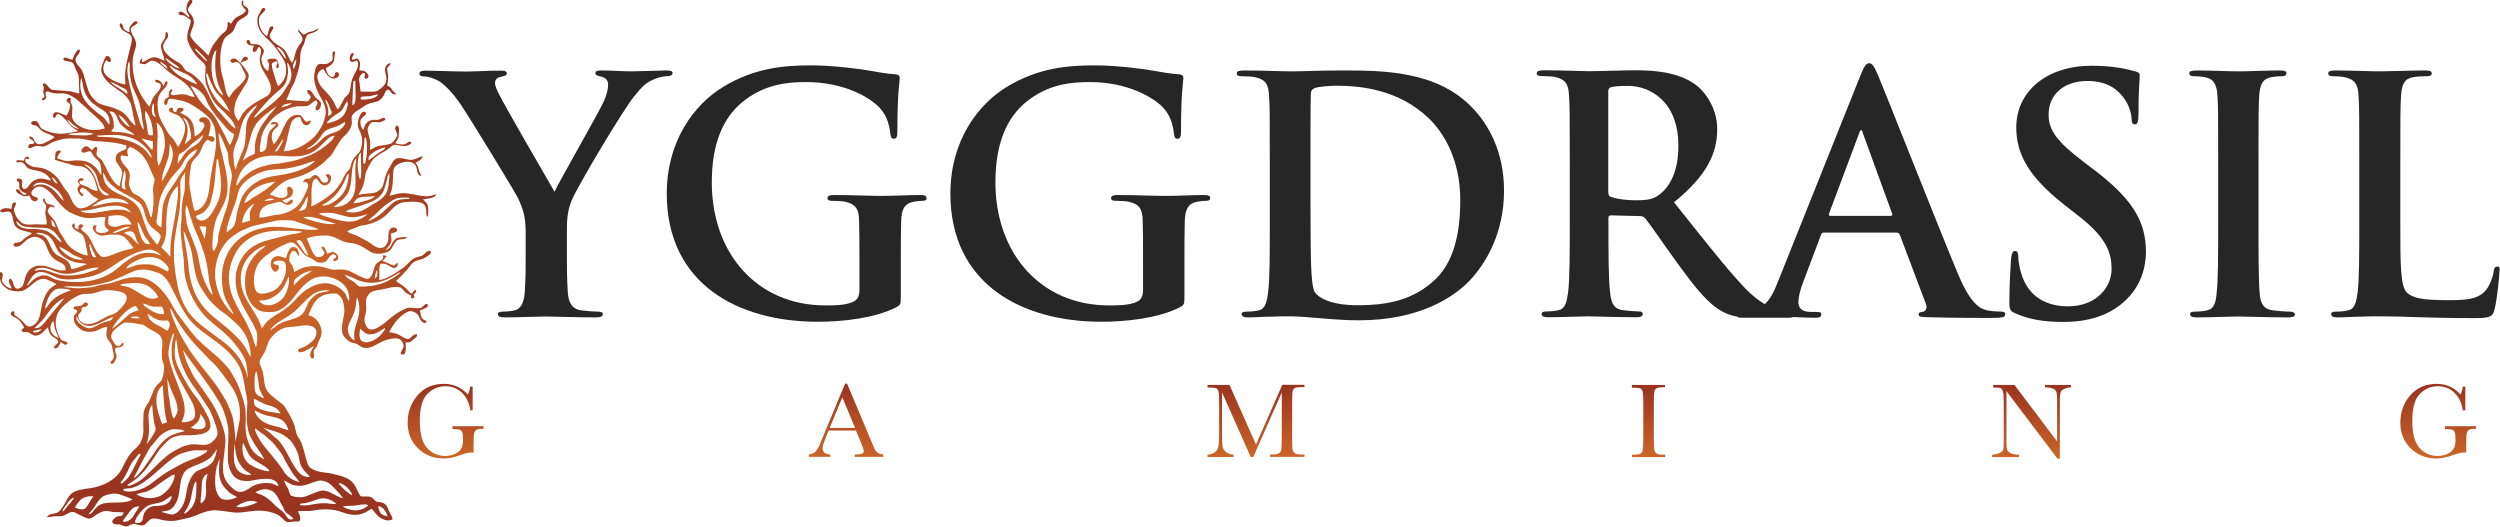
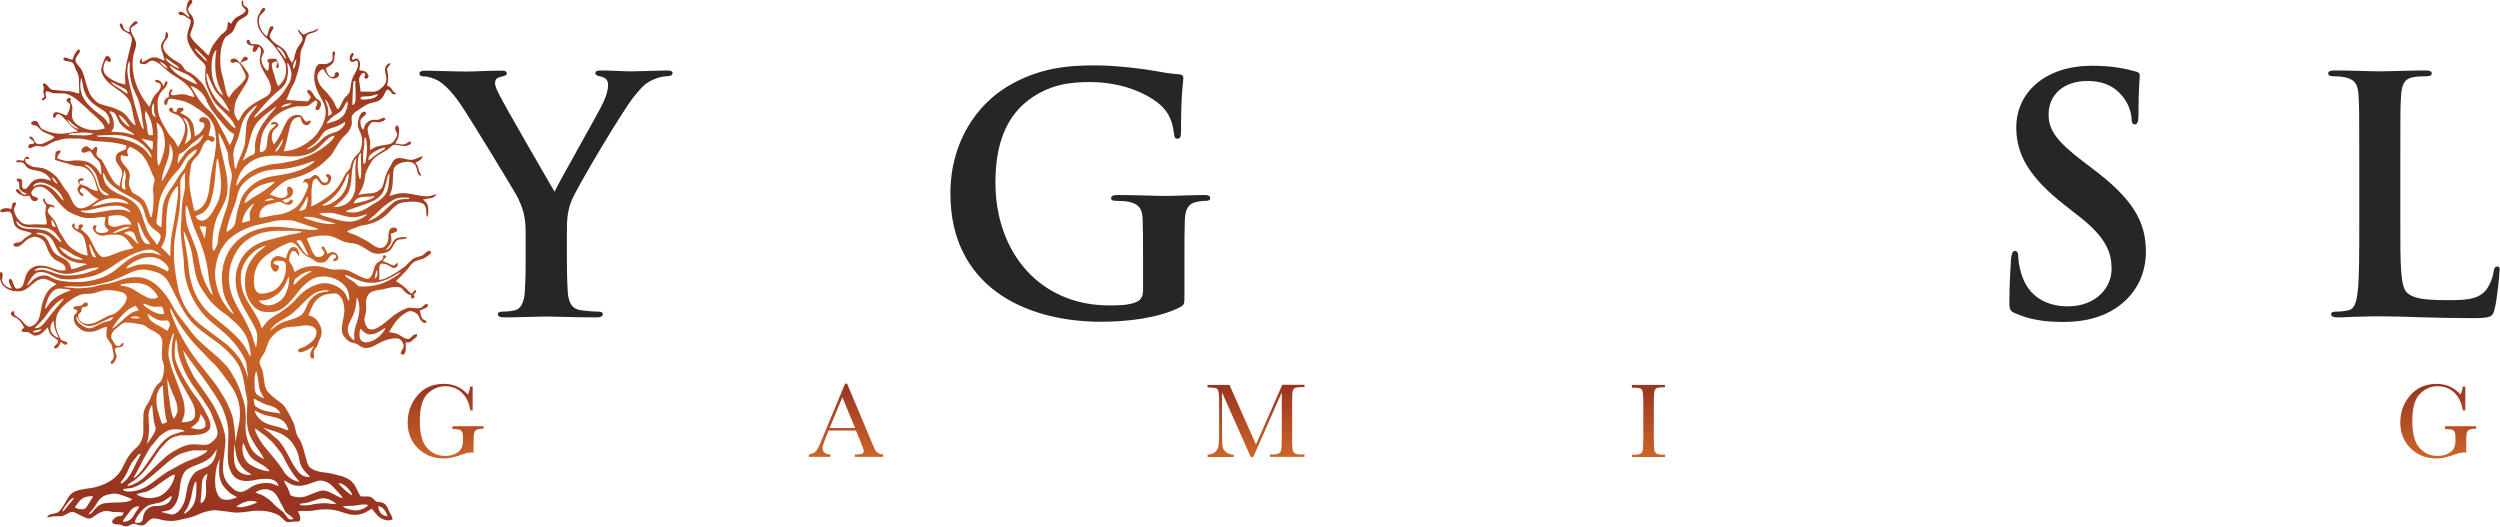
<svg xmlns="http://www.w3.org/2000/svg" version="1.1" id="yggdrasil" x="0px" y="0px" viewBox="0 0 1376.8 290.2" style="enable-background:new 0 0 1376.8 290.2;" xml:space="preserve">
  <style type="text/css">
	.st0{fill:url(#XMLID_16_);}
	.st1{fill:#262626;}
	.st2{fill:url(#XMLID_17_);}
	.st3{fill:url(#XMLID_18_);}
	.st4{fill:url(#XMLID_19_);}
	.st5{fill:url(#XMLID_20_);}
	.st6{fill:url(#XMLID_21_);}
	.st7{fill:url(#XMLID_22_);}
</style>
  <radialGradient id="XMLID_16_" cx="119.956" cy="145.095" r="133.12" gradientUnits="userSpaceOnUse">
    <stop offset="0.393" style="stop-color:#CC6528" />
    <stop offset="1" style="stop-color:#983420" />
  </radialGradient>
  <path id="XMLID_1_" class="st0" d="M203.5,85.8c0.8-1,1.9-1.7,3-2.4c1.8-1,3.7-2,5.8-2.2c-0.2,0.4-0.4,0.9-0.9,1.2  c-2.3,1.6-4.8,2.9-6.8,4.8c-0.5,0.4-1.1,0.8-1.7,1.1C203,87.4,202.9,86.5,203.5,85.8z M200.4,81.4c0.3-1.8,0.1-3.6,0.4-5.4  c0.1-0.1,0.4-0.3,0.5-0.4c0.9,2.1,0.7,4.3,0.8,6.5c0.1,2.7-0.5,5.3-1,8c-0.3,0-0.6-0.1-1-0.1C199.8,87.1,199.9,84.2,200.4,81.4z   M198.7,53.4c1.6-0.4,3.2-0.3,4.8-0.4c1.6-0.1,3.1-1.2,4.8-0.9c-1.2,1.7-3.4,2.3-5.4,2.5c-1.4,0.2-2.9,0.4-4.3,0.1  C198.7,54.3,198.7,53.8,198.7,53.4z M194.3,50.2c0-1.8,0.1-3.7,0.4-5.5c0.3-0.1,0.7-0.1,1-0.2c-0.1,3.4,0.3,6.9,0.1,10.3  c-0.1,1.2-0.4,2.8-1.7,3.1C194,55.4,194.3,52.8,194.3,50.2z M118.1,28.7c0.2-0.5,0.7-0.9,1.1-1.2c-1.3,7.9-1,16.6,3.2,23.7  c0.2,0.4,0.3,0.9,0.4,1.4c-3.5-2.3-5-6.6-5.9-10.6C116.3,37.6,116.1,32.8,118.1,28.7z M110.7,30.8c-1.2-1.3-2.9-2.4-3.5-4.2  c1.3,0.7,2.3,1.7,3.3,2.8c1.3,1.4,2.9,2.6,3.7,4.3C112.7,33.3,111.8,31.9,110.7,30.8z M113.7,42.2c-0.2-0.7,0-1.5,0.2-2.2  c0.9,1.7,1.4,3.6,2.3,5.4c1.1,2.2,1.9,4.6,3.7,6.3c2.9,2.8,5,6.3,6.7,9.9C119.9,57.3,114.9,50.1,113.7,42.2z M37.1,65.8  c0.9,0.6,1.8,1.4,2.5,2.2c1.1,1.2,2.7,1.9,3.9,3.1C40.6,70.6,38.2,68.4,37.1,65.8z M44.4,74.5c-2.2-0.1-4.5,0-6.8-0.2  c1.3-1.3,3.2-0.8,4.9-1.1c2.6-0.4,5.2-0.2,7.8,0.1c0.4,0.1,0.8,0.3,1.2,0.4C49.2,74.6,46.8,74.7,44.4,74.5z M31.7,101.2  c-1.8-0.4-2.6-2.3-3.2-3.8C30,98.2,31,99.6,31.7,101.2z M32,107.3c-2.3-2.8-5.4-5.5-9.2-5.7c-1.7-0.2-3.2,0.6-4.7,1.2  c0.9-2,3.3-2.5,5.3-2.2c2.7,0.4,5.1,1.9,7.3,3.4c2,1.7,3.7,4,4.4,6.6C33.8,109.7,32.9,108.4,32,107.3z M208.4,278.7  c2.8,0.5,4.3,3.2,5.1,5.7c-1.5-0.3-3.1-0.7-4-2C208.9,281.2,208.2,280,208.4,278.7z M211.1,105.4c1.1-2.6,1.8-5.4,2.4-8.2  c0.1-0.7,0.5-1.3,0.8-1.9c0.4,1.8-0.1,3.7-0.2,5.6c-0.2,2.5-0.8,5.1-2.5,7c-1.6,2-3.7,3.2-5.9,4.4c-2.5,1.5-4.9,3.4-7.8,4.2  c-2.4,0.8-5,0.6-7.4,0.1c0.8-1,2.2-1.2,3.3-1.6c3-1.1,6.1-2.1,9.1-3.2C206.2,110.6,209.5,108.7,211.1,105.4z M197.2,109.1  c2.9-1.2,6.2-0.6,9.3-1.1c-1.1,1.4-2.9,1.8-4.5,2.4c-2.4,0.7-4.8,1.4-7.3,1.6C195.2,110.9,195.9,109.7,197.2,109.1z M197.6,85.8  c0.1-0.7,0.7-1.2,1.2-1.7c0,2.8-0.1,5.6,0.1,8.4c0,1.9,0.1,3.9-0.3,5.8c-0.2,0-0.5,0.1-0.7,0.1C197.1,94.3,196.5,90,197.6,85.8z   M195,88.9c0.3-0.7,0.8-1.3,1.2-1.8c-0.1,1.8-0.5,3.6-0.5,5.4c0,3.6,0.2,7.3,0,10.9c-0.3,3.5-2,7-5,8.9c-2.1,1.2-4.5,1.9-7,1.7  c2.9-2.2,6-4.4,7.9-7.7C194.4,100.9,192.9,94.5,195,88.9z M189.8,99.7c0.7-1.5,1-3.1,2.1-4.3c0.4,1.8-0.2,3.5-0.5,5.3  c-0.9,5-4.6,9-9,11.3c-1.4,0.8-2.9,1.1-4.5,1.3c-0.1-0.1-0.3-0.3-0.4-0.4C183.1,110.1,187.3,105.3,189.8,99.7z M167,112.5  c0.9-1.4,1.4-3.1,2.5-4.4c0,2.1-0.2,4.3-1,6.3c-0.6,1.5-2.5,1.6-3.9,1.7C165.3,114.9,166.2,113.7,167,112.5z M151,109.9  c-1.8,0.3-3.6,0.9-5.5,0.7C147.1,109.6,149.3,108.7,151,109.9z M139.7,108.6c-1.8,0.9-3.2,2.6-5.1,3.3c0.8-3.8,3.6-7,7-8.8  c3.1-1.8,6.6-2.6,10.1-3.1C148.1,103.4,144,106.2,139.7,108.6z M137.7,121.5c-1.5,0.5-2.9,0.9-4.4,1.2c0.6-4.3,2.9-8.6,6.8-10.7  c-1.1,1.8-2.4,3.6-2.6,5.7C137.5,119,137.7,120.3,137.7,121.5z M170.5,91.1c-4.7,2.8-10.1,4.4-15.5,5.2c-3.5,0.6-7.1,0.9-10.4,2.3  c-3.2,1.2-6,3.3-8.3,5.7c-1.7,1.8-3.2,4-3.9,6.4c-0.7,2-1.2,4.1-1.8,6.1c-0.6,2.2-0.5,4.6-1.3,6.7c-0.8,2-2.7,3.2-4.4,4.3  c-0.3-1.8,0.4-3.5,0.9-5.2c1-3.6,2.4-7.1,3.7-10.6c1.2-3.2,1.3-6.8,3.4-9.6c3.2-4.2,8.1-6.7,13-8.3c3.5-0.8,7.1-0.9,10.6-1.1  c3.5-0.5,6.9-1.2,10.3-2.3c2.2-0.6,4.3-1.8,6.7-2.1C172.7,89.6,171.6,90.3,170.5,91.1z M145.3,239.4c1.3,0.9,2.8,2.5,4.4,3.8  c0.7,0.6,5.6,6.7,6,7.7c1.4,3.1,3.2,6.1,5,9c1.1,1.8,3,3.8,4.2,5.5c-0.5,0-1.3-0.3-1.8-0.5c-2-0.6-3.6-1.7-5.1-3.1  c-1.5-1.4-2.4-3.5-3.7-5.2c-2.2-3-4.7-5.8-7-8.7c-2.8-3.1-5.2-6.7-6.7-10.6c-0.1-0.4-0.1-0.9-0.1-1.4  C142.2,237,143.6,238.3,145.3,239.4z M94.7,258.4c-4.2,2.2-7.9,5.2-11.6,8c-3.4,2.5-7.5,4.2-11.8,4.3c-1.2,0-2.5,0-3.5-0.8  c0.1-0.1,0.2-0.4,0.2-0.6c1.9-0.4,3.8-0.2,5.6-0.9c4.2-1.5,7.7-4.3,11.1-7.2c4.5-3.7,8.6-8.1,13.8-10.9c1.2-0.6,7-2.4,8.9-2.3  c2.3,0.1,4.5,0,6.8,0c-0.2,0.7-0.7,1.2-1.4,1.6c-2.7,1.8-5.9,3-8.9,4.1C100.6,255,97.7,256.8,94.7,258.4z M96.3,261.3  c-0.4,3.9-2.5,7.4-5.4,9.9c-1.3,1.3-3,2.3-4.8,2.6c-3.6,1.2-7.7,0.3-11-1.5c2-1.1,4.3-0.9,6.4-1.9c2.2-1,4.2-2.4,6.1-3.9  c2-1.5,4.2-2.9,6.4-4.3C94.6,261.7,95.5,261.5,96.3,261.3z M85.6,235.2c0.1,0.3,0.2,1.3-0.1,2.1c-1,2.4-3.7,6-4.6,7.3  c0.5-2.4,1.3-5.4,1.2-8.9c0-1-0.2-4.7-0.3-5.7c-0.2-1.9,0.4-5.1,2-7.1C84,225.1,84.4,232.4,85.6,235.2z M92.4,213  c-0.2-2-0.1-3-0.3-5c0.3,1.7,0.7,2.3,1.2,3.9c1.3,4.6,4.3,8.6,4.5,13.5c0.1,1.8-1,3.9-2.1,5.2c-0.8-1.1-1.1-2.9-1.4-4.2  c-0.6-2.3-0.7-4.9-1.1-7.2C92.9,218.3,92.6,215.4,92.4,213z M113,232.3c0.5,2.2,0.1,3.1-1.3,3.7c-2,0.9-4.5,0.2-6.6-0.4  c0.1-0.3,3.3-2.3,4.1-3.6c0.6-1,1.1-3.3,1.3-4C112.7,230.9,113,232.3,113,232.3z M105.8,221.5c1.2,2.1,2,5.4,1.5,7.8  c-0.3,1.7-2.3,2.5-2.3,2.5c-1.5,0.6-3.3,0.8-4.9,0.7c-0.4,0,1.5-2.6,1.6-6.1c0-2.1-0.2-4.2-0.8-6.2c-1.1-3.5-2.5-6.9-3.7-10.3  c-0.8-2.4-1.9-4.6-2.6-7.1c-0.7-2.3-1.5-4.6-1.8-7.1c-0.2-3.3,0.6-6.5,1.6-9.6c0.3-1,0.6-2.1,1.5-2.7c-0.3,2.5-1.2,4.8-1.3,7.3  c-0.1,2.9-0.2,5.9,0.5,8.8c1.1,4.1,2.8,7.9,4.9,11.6C100.9,212.6,105.8,221.5,105.8,221.5z M86.5,247.2 M119.8,238.6  c-0.3,2.9-2.1,3.8-3.3,5c-2.2,2.1-5.7,1.3-8.7,1.1c-0.6,0-1.8,0-2.4,0c-1.3,0.2-2.6,0.5-3.9,0.9c-1.1,0.3-5.3,2.6-5.3,2.6  c-1.6,0.9-3.2,1.9-4.6,3.1c-1.9,1.7-3.9,3.4-5.7,5.3c-1.9,2-4.1,3.9-6.1,5.9c-1.6,1.6-3.5,2.8-5.5,3.8c-1.3,0.6-2.7,1.5-4.3,1.1  c0.5-0.5,1.1-1,1.7-1.4c4.7-2.7,8.3-6.9,11.3-11.3c1.1-1.4,4.8-7.3,6-8.4c2.1-2.1,4-4.7,6.9-5.7c1-0.3,3.3-0.9,4.1-0.9  c1.4,0,5,0.1,6.7-0.1c2.7-0.2,5.9-0.4,8-2.4c2.7-2.2,0-7.4,0-7.4s-3.9-8-7.4-12c-1-1.1-10.1-14.7-10.9-21c-0.3-2.5-0.2-5.1,0.1-7.6  c0-0.5,0.3-2,0.5-2.6c0.2,1,0.7,3.2,0.7,4.2c0.3,6.4,4.6,16,8.3,21.1c3.2,4.3,6.2,8.8,9.1,13.3C116.6,227.6,120,236.6,119.8,238.6z   M123.9,246.3 M124,228.8c0.8,2.4,1.8,6,1.8,9.2c0,2.2-0.1,4.4-0.2,6.5c-0.1,1.2-0.3,8.7,0,10.3c0.6,3.4,1.9,7.1,5,8.9  c2.9,1.6,6.4,1.4,9.5,0.7c2.8-0.6,5.7-0.9,8.5-0.6c2.1,0.3,4.5,1.6,4.7,3.9c-1.6-0.5-3-1.5-4.7-1.6c-3.7-0.4-7.6,0.3-10.7,2.4  c-1.7,1.1-3.4,2.4-5.5,2.4c-1.7,0-3.1-0.9-4.3-2c-2.1-1.8-4-4.1-4.8-6.9c-1.3-4.4,0.3-11.8,0.6-15.7c0.1-1.7,0.4-3.2,0.2-5  c-0.4-6.3-5.9-17.2-7.2-19.1c-3.1-4.8-6.5-9.5-9.8-14.2c-0.9-1.4-3.2-6.3-3.5-6.9c-0.9-1.7-2.2-5.8-2.8-8.3c0.8,1.1,2.2,3.1,2.9,4.2  c1,1.5,15.3,19.8,18.8,27.7C123,225.8,123.8,228.2,124,228.8z M134.8,258.8c1.1,1,2.7,1.5,3.6,2.7c-3.2,0.4-6.7-0.9-8.3-3.7  c-1.7-2.9-1.5-9.1-0.8-13.7c0.1,4.1,1,7.8,1.8,9.7C132,255.7,133.3,257.4,134.8,258.8z M134,243.9c1.3,2.7,2.2,5.6,4.2,7.9  c2.9,3,7.3,4,10.1,7.3c-0.1,0.1-0.3,0.4-0.4,0.5c-3.7-0.5-7.2-1.8-10.3-3.8c-1.9-1.3-3.2-3.4-3.7-5.6  C133.5,248,133.2,245.9,134,243.9z M129,215.3c3.4,6.2,3.7,12.8,2.6,18.3c-0.5,2.1-1.5,7.5-1.9,9.8c-0.2-3.8-0.7-11.5-2.1-15.4  c-0.3-0.8-2.1-5.4-2.9-6.8c-1.4-2.5-3-5.2-4.6-7.6c-2.4-3.6-8.7-11.3-10.5-13.6c-2-2.5-3.9-5.2-5.7-7.9c-3.3-5.3-6.4-10.8-8.6-16.7  c-0.7-1.8-1.5-3.6-1.6-5.5c1.3,0.9,1.6,2.7,2.4,4c4.1,7.3,9.2,14,15.2,19.8c2.2,2.2,4.2,4.7,6.6,6.7  C119.6,201.9,126.8,211.4,129,215.3z M88.8,136.3c0.8-1.7,1.8-3.3,2.2-5.1c0.9-3.3,0.4-6.7,0.6-10.1c0.3-4.6,0.5-9.3,2.5-13.5  c1-1.9,2.2-3.8,3.8-5.2c0.4,3.1,0,6.3-0.4,9.4c-0.7,5-1.5,10-2.5,15c-0.9,4.8-1.3,9.6-1.2,14.5C92.2,139.5,90.6,137.8,88.8,136.3z   M92.3,149.5c-3.2-1.8-6.6-3.6-10.3-3.9c-1.8-0.1-3.6-0.1-5.3,0.1c-2.5,0.3-4.7,1.7-7.2,2.2c0.7-1.7,2.3-2.5,3.8-3.4  c3.7-2.3,8.3-3.7,12.6-2.5c2.5,0.6,4.6,2.3,6.1,4.2C92.7,147.1,93.4,148.5,92.3,149.5z M96.3,131.2c0.7-5.5,2-10.9,2.7-16.4  c0.1-1.7,0.1-3.4,0.3-5c0.3-3.1-0.1-6.2,0-9.3c0-2.2,1.5-4,2.8-5.7c-0.7,3.6,0.2,7.4-0.6,11c-1.1,4.3-1.6,8.8-1.5,13.3  c0,2.6-0.5,5.1-0.5,7.7c0.2,5.5,1.1,10.9,1.7,16.3c0.1,3.5,0.2,7,1,10.4c1.4,6.2,4.2,12.2,8,17.3c3.2,4.5,7.7,7.7,11.8,11.2  c3.3,2.8,6.4,5.8,8.9,9.4c1.9,2.7,3.9,5.4,4.7,8.7c0.2,0.7,0.9,6.8,0.9,8.2c-0.1-0.6-0.6-1.9-0.7-2.5c-0.5-1.8-1.4-3.5-2.1-5.2  c-1.2-2.8-3.2-5.2-5.2-7.4c-4.1-4.5-9.3-7.6-14-11.3c-4.4-3.2-8.7-6.7-11.6-11.4c-2.6-4.2-4.4-9-5.2-13.9c-1-4.5-1.5-9.1-1.9-13.7  C95.9,138.9,95.6,135,96.3,131.2z M138,196.4c-0.4-0.5-0.8-1-1.1-1.6c-2.3-5.5-6.8-9.7-11.1-13.6c-2.5-2.1-5.1-4.2-7.7-6.3  c-5.8-4.4-10.2-10.7-12.3-17.7c-0.9-3.2-1.7-6.5-1.9-9.9c-0.2-3-0.8-6-1.2-9c-0.5-3.7-1.5-7.3-1.6-11.1c0.9,1.2,1.3,2.7,1.9,4  c1.5,3.5,2.7,7.2,3.1,11c0.9,5.6,1.6,11.4,4.6,16.3c1.7,2.4,3.1,5,5.1,7.2c1.5,1.8,3.3,3.4,5.1,4.9c1.9,1.6,4.1,2.8,5.8,4.5  c4,3.4,8.2,7.3,9.8,12.5C137.5,190.6,138.2,193.5,138,196.4z M117,133.1c0.2-4.5,0.8-9.2,2.5-13.4c2.1-4.5,5.1-8.8,5.7-13.9  c0.7-7.2-1.4-14.3-3-21.3c-0.5-2-1.1-4-1.3-6c-0.2-1.8-0.7-3.6-0.4-5.4c1.8,3.1,3.2,6.5,4.5,9.9c0.7,1.5,0.7,3.2,0.8,4.9  c0.1,2.6,1.3,5.1,1.8,7.6c0.3,1.3,0,2.6-0.2,3.8c-0.4,2.2-0.9,4.3-1,6.5c-0.2,3.6-0.9,7.2-2.2,10.5c-1,2.6-1.7,5.2-2.5,7.8  c-0.7,2.5-1.6,5-1.6,7.6c0,2.4-0.9,4.8-2.5,6.6C116.7,136.8,117,134.9,117,133.1z M183.9,63.8c1.4-1,3.1-1.7,4.3-3.1  c1.3-1.5,1.7-3.6,3.1-5c0.2,0.8,0.3,1.7,0.1,2.5c-0.6,2.4-1.4,5-3.5,6.5c-2.1,1.9-5,2.4-7.6,3.3c-0.1-0.1-0.2-0.4-0.3-0.5  C181.1,66.2,182.4,64.9,183.9,63.8z M181.7,59.4c0.3,1,1,1.9,1,3c-0.4,0.8-1.3,1.1-2,1.5c0-1.3,0.2-2.6,0-3.8  c-0.3-1.9-1.2-3.5-1.7-5.3C180.7,55.8,181,57.8,181.7,59.4z M170.7,80.9c2.3-1.4,4.3-3.2,5.8-5.5c0.8-1.2,1.5-2.5,2.7-3.3  c1.8-1.3,4.1-1.7,6.2-2.5c1.7-0.6,3.1-1.7,4.6-2.5c0,0.6,0.1,1.3-0.3,1.8c-1.2,1.7-2.8,3.2-4.8,3.8c-1.8,0.6-3.6,1.1-5.2,2.1  c-2,1.1-3.4,3.1-5.2,4.5c-1.7,1.4-3.7,2.7-5.9,3.1C169.2,81.9,169.9,81.3,170.7,80.9z M153.4,80.3c0.9-1.2,1.4-2.7,2.5-3.8  c-0.1,1.8-1.1,3.3-1.9,4.7c-0.6,1-1.2,2.3-2.6,2.2C152,82.3,152.7,81.3,153.4,80.3z M143.2,86.7c3.9-1.1,8.1-1.2,12.2-0.8  c3.3,0.2,6.7,0.5,9.9,0c2.8-0.3,5.6-1.3,8-2.8c2.8-2,5-4.7,7.7-7c0.9-0.8,2.1-1.2,3.3-1.4c-0.5,1.2-1.2,2.3-2.2,3.2  c-3.3,3.2-7.2,5.7-11.4,7.6c-3.3,1.3-6.6,2.6-10.1,3.3c-1.9,0.4-3.9,0.7-5.8,1.1c-2.3,0.4-4.6,0.3-6.9,0.9c-2.7,0.7-5.5,1.3-8,2.7  c-2.5,1.2-4.7,3-6.7,5c-1.1,1.1-1.7,2.4-2.7,3.6c-0.1,0-0.3-0.1-0.4-0.1c0.1-2,1-3.9,1.8-5.8C134,91.5,138.4,88.1,143.2,86.7z   M147.8,64c-1.2,1.6-2.4,3.2-3.5,4.8c-1.9,3.1-3.3,6.6-3.8,10.3c-0.2,1.8,0,3.6-0.2,5.4c-0.7,0.7-1.6,0.9-2.4,1.3  c-1.5,0.7-2.9,1.7-4.2,2.7c0.9-2.4,2-4.7,2.7-7.2c1.3-4.5,2.1-9.4,4.9-13.4c1.8-2.2,3.9-4.1,6.2-5.8c1.6-1.2,3.1-2.5,4.8-3.6  C151.1,60.6,149.2,62.1,147.8,64z M160.8,56.8c-1.6,1.5-3.9,1.8-5.9,2.4C156,57,158.7,57.1,160.8,56.8z M163.2,32.5  c-0.1,1.9-0.3,4-1.6,5.5C160.9,36.1,161.9,33.9,163.2,32.5z M155.1,29.4c-0.6-1.1-1.7-1.8-2.4-2.9c0-0.2,0.1-0.5,0.1-0.7  c2.6,1.3,4.2,3.9,4.8,6.7C156.5,31.8,155.8,30.5,155.1,29.4z M154.4,49.1c1.3-1.1,2.6-2.4,3.2-4.1c0.5-1.5,0.8-3.1,1-4.7  c0.3-1.9-0.4-3.8-0.4-5.8c1.3,1.2,1.7,3,2.1,4.7c0.5,2.5-0.1,5.2-1.5,7.3c-1.4,2-2.5,4.3-4.2,6.1c-3.3,3.7-7.5,6.5-11.3,9.6  c-1.1,0.9-2,2.1-3.4,2.7c0.3-1.2,1.2-2.1,2-3C145.7,57.2,149.8,52.8,154.4,49.1z M130.2,78.5c1.6-3.4,2-7.2,3.2-10.8  c0.9-2.4,2.3-4.7,4.1-6.5c1.2-1.2,2.5-2.5,4.1-3.3c-1.3,2.6-3.7,4.5-4.8,7.2c-1.6,3.2-1.2,6.9-1.6,10.4c-0.1,1.9-0.2,3.8-0.8,5.6  c-1.4,4.1-3.6,7.9-4.5,12.2c-0.8-1.1-0.9-2.4-1-3.7c-0.1-1.4-0.3-2.9-0.4-4.3C128.5,82.8,129.3,80.6,130.2,78.5z M87.9,33.9  c1.9,0.7,3.8,1.9,4.4,4C90.6,36.9,89,35.6,87.9,33.9z M91,31.9c1.6,0.7,2.8,1.9,4.2,2.8c1.3,0.9,2.9,1.6,3.6,3.1  c-2.2-0.6-4.2-2-5.9-3.4C92,33.7,91.4,32.8,91,31.9z M102.5,43.7c-3.6-1.7-7.1-4-9.2-7.4c0.9,0,1.6,0.7,2.4,1.2  c1.8,1.1,3.7,1.9,5.6,2.7c3.1,1.2,5.8,3.4,7.4,6.3C106.5,45.9,104.5,44.7,102.5,43.7z M117.7,63.5c-1.4-1.9-3.4-3.3-5-5  c-1.7-1.9-3.4-3.8-4.6-6c-1-1.8-2.3-3.4-3.1-5.3c3.8,1.4,7.4,4.3,8.8,8.3c1.2,3.1,3.3,5.8,5.3,8.4c1.6,2.1,3.5,4,5.2,6.1  c1.3,1.6,2.8,3,4.6,3.8c-0.2,2.2-1.3,4.2-2.3,6.1c-0.5-0.8-1-1.6-1.4-2.5c-1.2-3-3-5.7-4.4-8.6C119.8,67,118.9,65.1,117.7,63.5z   M109.9,118.1c2.9-1.1,5-3.8,6-6.7c1.2-3.9,1.9-7.9,2.4-11.9c0.3-3.9,0.6-7.9,1.1-11.8c0.2,0,0.6,0,0.7,0c0.6,3.9,1.3,7.9,1.6,11.9  c0.2,3.1-0.1,6.3-0.9,9.3c-0.7,2.7-2.2,5-3.5,7.4c-1.2,2-2.6,4.2-5,5c-1.7,0.7-3.9-0.3-4.5-2.1C108.4,118.6,109.2,118.4,109.9,118.1  z M113.6,124.9c-0.1,2.2-0.5,4.4-0.9,6.6c-0.9-2.3-1.9-4.6-2.9-6.9C111,124.6,112.3,124.7,113.6,124.9z M103.9,115.9  c0.6,2.5,1.4,4.9,2.3,7.4c1.2,3.6,3,7,4.3,10.7c1,3,2.2,5.9,2.8,8.9c1,3.8,1.4,7.8,1.9,11.7c0.3,2.7,1.5,5.2,2,7.9  c-1.7-1.4-2.5-3.5-3.5-5.4c-2.6-4.9-3.6-10.4-4.6-15.8c-0.4-2.6-1.4-5.1-2.4-7.5c-1-3.1-2.5-5.9-3.4-9c-0.6-1.9-0.8-4-1-6  c-0.2-2-0.3-4,0.3-5.9C103.2,113.8,103.6,114.8,103.9,115.9z M100.7,64.8c0.7,0.3,1.5,0.6,2,1.3c1.5,1.8,1.7,4.2,2.2,6.4  c0.2,1.3,0.5,2.7,0.1,4c-1,1.1-2.2,2-3.3,3c1-3.2,2.2-6.5,1.4-9.9C102.8,67.8,101.6,66.4,100.7,64.8z M98.7,84.9  c1.1-0.7,2.3-1.2,3.3-2.1c1.8-1.7,3.4-3.5,5.4-4.9c1.6-1.1,3-2.5,4.6-3.7c-0.5,1.5-1.2,3.1-2.4,4.2c-2.3,2.2-5.6,3.2-7.5,5.8  c-1.5,1.9-2.8,4.1-4.2,6C97.9,88.4,98,86.6,98.7,84.9z M98.9,92.7c1.4-1.7,2.2-3.9,3.6-5.7c1.5-2.1,3.6-3.7,5.9-4.8  c-0.3,2.4-2.5,4-4.1,5.7c-1.6,1.5-1.8,3.9-3.1,5.5c-0.9,1.1-1.9,2.2-2.6,3.4c-1.5,2.6-3.1,5.1-4.9,7.5c-2.4,3.5-4.2,7.6-4.3,11.9  c-0.3,3-0.3,6-0.5,9c-0.9-0.4-1.8-0.9-2.3-1.7c-0.7-0.9-0.4-2.1-0.2-3.2c0.6-3.3,0.7-6.7,1.5-10c0.9-3.7,2.9-7.1,5-10.3  C94.5,97.3,96.9,95.1,98.9,92.7z M93.2,84.3c0.2-1.7,0.1-3.5,0.3-5.2c1.1,1.8,1.7,3.9,1.7,6c-0.3,3.8-1.7,7.4-3.6,10.6  c-0.8,1.4-1.4,2.9-2.5,4.1C89.2,94.4,92.4,89.7,93.2,84.3z M90.6,75.9c0.6,3.6,0,7.2-1.2,10.6c-0.5,1.7-1.1,3.4-2.1,4.9  c-1-2.7-0.7-5.7-0.7-8.6c-0.1-3.3,0.3-6.7,0.2-10c-0.1-1.8-0.4-3.6-0.6-5.4C88.9,69.3,90.2,72.7,90.6,75.9z M84.6,56.8  c0.3,1.2,0.2,2.5,0.2,3.8c0,1.4,0.5,2.7,1,4c-1.1-0.5-2-1.4-2.1-2.6C83.5,60.2,83.5,58.2,84.6,56.8z M80.2,61  c2.8,3.8,4.1,8.7,4,13.5c-0.8,0-1.6,0.1-2.3-0.2c-0.7-1-0.6-2.4-0.8-3.5C80.9,67.5,79.2,64.3,80.2,61z M83.9,82.6  c-1-0.6-1.6-1.5-2.3-2.4c-1.1-1.4-2.6-2.5-3.7-3.9c2.1,0.5,4.1,1.1,6.2,1.4C84.3,79.3,84.3,81,83.9,82.6z M66,48.9  c-1.8-1.2-3.9-2.1-5.1-3.9c2.2,0.9,4.1,2.1,6.2,3.1c0.9,0.5,1.8,0.8,2.6,1.5c0.4,0.6,0.4,1.4,0.6,2.1C68.6,51.1,67.5,49.7,66,48.9z   M71.7,48.2c-1-4.7-2.6-9.8-0.6-14.6c0.6,1.7,0.3,3.5,0.3,5.3c0.1,2.2,0.4,4.3,0.9,6.4c0.9,4.2,3.6,7.8,4.6,12  c0.6,2.5,1.1,5,1.3,7.5c0.2,2.2,0.8,4.3,1,6.5c-1.3-1-1.6-2.7-2.2-4.1C75,60.9,73.3,54.5,71.7,48.2z M71.6,70  c-1.8-0.6-3.1-2-4.3-3.4c-0.9-1-1.5-2.2-1.9-3.4C68.1,64.7,69.9,67.4,71.6,70z M63.6,62.9c1.1,1.7,1.4,3.7,2.7,5.3  c1.6,1.8,3.5,3.3,5.6,4.4c0.8,0.4,1.6,1,2.1,1.8c-2.3-0.5-4.5-1.3-6.8-1.5c-2-0.3-4-0.1-6-0.5c0.6-0.9,1.5-1.7,1.5-2.8  c0.1-1.6-0.2-3.1-0.6-4.6c-0.4-1.3-1.2-2.5-1.9-3.6C61.6,61.2,62.9,61.8,63.6,62.9z M52.4,61.1c-2.8-2.3-5.5-4.9-7-8.3  c-1.3-3.1-1.5-6.7-0.7-10c0.8,2,0.8,4.2,1.4,6.3c0.7,2.2,1.7,4.3,3.2,6c2.2,2.6,5.2,4.1,8,6c2.3,1.6,3.4,4.6,2.9,7.4  c-0.9-0.4-1.2-1.4-1.8-2.2C57,64.1,54.4,62.9,52.4,61.1z M67.5,76.6c-3.5-0.9-7.2-1.1-10.9-1.2c-1.2-0.1-2.6,0.3-3.4-0.7  c3.2-0.2,6.3-0.4,9.5-0.4c4.5,0,9,1,13,3.2c3.1,1.9,5.8,4.5,7.5,7.8c0.3,0.5,0.2,1,0.2,1.6c-1.4-1.5-2.4-3.4-4-4.8  C76,79.3,71.8,77.6,67.5,76.6z M66.7,85.5c1.3,0.3,2.6,0.5,3.9,0.6c-0.2-1-0.5-1.9-0.6-2.9c0.2-0.9,0.9-1.6,1.4-2.4  c2.5,0.9,4.9,2.5,6.8,4.4c2.7,3.1,4.2,6.9,5.7,10.7c0.4,1.2,1.5,2.3,1.2,3.7c-0.4,1.9-1.1,3.8-0.8,5.8c0.6,4.7,0.2,9.6-0.8,14.2  c-0.2,0-0.5-0.1-0.6-0.1c-1-2.7-1.6-5.5-3-8c-1.1-1.9-3-3.3-5-4.3c-0.8-0.4-1.8-0.9-2.3-1.7c-0.7-1.3-1.4-2.7-1.6-4.1  c-0.1-2.1,0.9-4.2,0.3-6.2c-0.7-2.8-3.5-4.2-4.5-6.8C66.2,87.5,66.4,86.4,66.7,85.5z M69.2,104.5c-0.9-0.3-2.1-0.6-2.1-1.7  c-0.3-3.1,1-6,1.3-9c1.2,1.8,0.9,4,0.5,6.1C68.6,101.4,68.9,103,69.2,104.5z M56.8,95c1,1.4,1.4,3.1,2.5,4.5c2.1,2.7,5,4.7,7.9,6.4  c3.2,1.8,6.5,3.3,9.4,5.6c1.7,1.4,2.5,3.6,3,5.7c0.8,3.3,2.1,6.7,4.9,8.8c1.4,1.2,3.3,2.1,4,3.9c-0.1,1.8-0.9,3.5-2,4.9  c-1.3-1.6-2.5-3.3-3.8-5c-1.4-1.9-2-4.2-2.9-6.4c-1.4-3.3-1.9-7.2-4.3-10.1c-2.2-2.6-5.2-4.4-8.3-5.7c-3.2-1.4-6.7-2.9-8.7-6  C57.2,99.8,56.6,97.4,56.8,95z M82.7,134.4c-0.9,0-2,0.2-2.8-0.5c-1.9-1.8-2.7-4.4-3.3-6.9c-0.4-1.6-0.9-3.2-0.8-4.9  c1.8,2.3,2.4,5.3,3.8,7.8C80.5,131.4,81.9,132.7,82.7,134.4z M53.4,100.7c-0.7-2.6-1.9-5-3.5-7.1c-1-1.3-2.5-1.9-3.6-3  c2.6,0.2,4.5,2.4,5.9,4.4c1.9,2.7,1.6,6.4,3.6,9.1c1.1,1.6,3.1,1.9,4.3,3.4c-1.1,0.1-2.3,0.2-3.2-0.5  C54.9,105.5,54.1,103,53.4,100.7z M62,109.2c3.1,0,6.7,0.6,8.9,3c-1.5,0.1-2.9-0.5-4.4-0.7c-2.9-0.5-5.8,0.1-8.6,0.6  c-2.5,0.4-4.8,1.3-7.3,1.7C53.8,111,57.8,109.1,62,109.2z M53,117.1c-1.9,0.3-3.7,0.4-5.6,0.1c-1.1-0.2-2.3-0.3-3.1-1.1  c1.9-0.2,3.8-0.1,5.7-0.6c4.7-1.1,9.5-2.4,14.4-2.2c2.9,0.1,6.1,1.3,7.8,3.8c-1.5-0.5-2.9-1.4-4.5-1.5C62.7,115,57.9,116.4,53,117.1  z M59.8,123.7c-0.4-1.5,0-3.1,0-4.7c3-0.4,6.2-1,9,0.4c1.7,0.9,3.1,2.5,3.6,4.3c-1.7,0-3.3-0.2-5,0.2c-1.6,0.4-3.1,1.2-4.8,1  C61.6,124.7,60.5,124.5,59.8,123.7z M62,128.4c0.6-0.5,1.2-1,2-1.3c2.5-1.1,5-2.6,7.8-2.1c-0.8,0.5-1.8,0.9-2.7,1.2  C66.7,126.9,64.5,128.3,62,128.4z M72.9,131.2c-1.2-1.4-3-2-4.6-2.9c1.3-0.7,3-1.3,4.5-0.7c1.3,0.6,1.6,2.1,2,3.3  c0.3,1.3,1,2.5,1.7,3.6C75,133.8,74,132.5,72.9,131.2z M49.6,134.5c0.5,1,0.9,2,1.3,3c0.6,1.5,1.5,2.8,2.1,4.2  c-0.7-0.1-1.6,0.1-2-0.6c-1-1.9-1.4-4.1-1.9-6.2C49.3,134.8,49.5,134.6,49.6,134.5z M36.6,137.9c1.6,0.8,2.9,2.1,4.5,2.8  c1.5,0.8,3.3,1.1,4.7,2.2c-3,0.4-6.1-0.5-8.6-2.3c-1.8-1.2-3.8-2.7-4.5-4.8C34,136.5,35.3,137.2,36.6,137.9z M30.7,125.1  c-0.7-0.2-1.5-0.3-2-0.9c-0.3-1.1-0.3-2.2-0.4-3.3C29.7,122,30.1,123.6,30.7,125.1z M17.1,126.1c-2.4,0-4.9-0.3-6.8-1.8  c-0.8-0.6-1.2-1.6-1.5-2.5c0.9,0.3,1.6,1.1,2.3,1.7c1,1,2.5,1.3,3.9,1.5c3.5,0.5,7,0.2,10.4,0.6c2.1,0.3,4.1,1.5,5.4,3.1  c1.2,1.5,2.4,3,3.2,4.8c-1.8-0.7-2.8-2.3-4.2-3.5c-1.4-1.2-2.9-2.4-4.7-3C22.5,126.3,19.8,126,17.1,126.1z M30.3,139.5  c-2.8-2.6-2.8-7.1-6-9.3c-1.2-1.1-3.1-0.8-4.4-1.7c0.7-0.2,1.3-0.4,2-0.3c2.1,0.4,4.3,1,5.8,2.6c2.7,2.7,3.1,7,6.1,9.6  c3,2.6,6.8,4.2,10.7,4.5c1.2,0.1,2.3,0.2,3.5,0.5c-1.8,0.8-3.7,1.4-5.5,2.1c-1,0.4-2.1,0.6-3.2,0.7c-0.4-1.4-0.7-2.9-1.8-4  C35.5,141.9,32.3,141.6,30.3,139.5z M22.4,147.5c2.8-0.3,5.3,1,7.8,1.9c3.1,1.3,6.5,1.8,9.8,1.1c2.6-0.6,5.1-1.2,7.6-2.1  c2.2-0.8,4.5-1,6.8-1.1c-0.5,0.8-1.5,1.2-2.4,1.5c-2.5,0.9-5.1,1.9-7.7,2.3c-3.8,0.6-7.6,1-11.4,0.2c-2.9-0.6-5.6-2-8.5-2.6  c-1.9-0.4-3.7,0.3-5.5,0.4C19.7,147.9,21.1,147.6,22.4,147.5z M30.8,154c-2.2-0.6-4-2.4-6.4-2.3c-2.2-0.1-4.2,0.9-5.8,2.2  c-1.4,1-2.3,2.4-3.6,3.5c0.1-1.3,1.1-2.4,1.7-3.5c1.2-2,3-4.1,5.5-4.1c4.3-0.2,7.6,3.2,11.8,3.8c5.3,0.8,10.6-0.2,15.7-1.3  c4.2-0.9,8.1-3,11.7-5.3c5.3-3.7,10.9-7.3,17.3-9c2-0.5,4.2-0.9,6.2,0c1.5,0.6,2.8,1.5,3.9,2.7c-1.8-0.4-3.5-1.3-5.3-1.4  c-2.4-0.1-5-0.1-7.3,0.8c-2.8,1.1-5.4,2.7-7.8,4.6c-2.1,1.7-4.2,3.6-6.5,5.2c-6.3,4.1-14,5.7-21.5,5.4  C37.2,155.2,33.9,154.9,30.8,154z M18.3,183c0-0.2-0.1-0.5-0.1-0.7c1.6-0.3,3.1-0.7,4.7-1.1C22,182.9,20,183.3,18.3,183z   M32.3,186.2c-2.1-0.8-4.3-2.5-4.5-4.9c-0.3-1.8,0.6-3.4,1.6-4.7c0.3,1.3,0.4,2.6,0.7,3.8C30.5,182.4,31.6,184.2,32.3,186.2z   M27.4,174.1c-1.9,2.1-3.3,4.8-5.8,6.2c-0.8,0.5-1.7,0.4-2.6,0.4c2.6-2.5,5.2-5.1,7.2-8.1c1.8-2.6,3.9-5,6.4-6.9  c0.8-0.6,1.7-1,2.7-1.3C32.8,167.7,29.9,170.7,27.4,174.1z M28.6,165.6c-1.4,1.3-2.3,3.1-3.6,4.5c-0.3-1.6,0.5-3,1-4.5  c0.7-2.2,2-4.4,3.9-5.8c1.7-1.2,3.8-0.9,5.8-0.7c1.1,0.2,2.4,0.1,3.3,0.8C35.2,161.2,31.4,162.8,28.6,165.6z M134.8,223.5  c-0.7-3.4-1.9-6.7-3.1-9.9c-1.2-3.2-3-6.2-4.8-9.2c-1.6-2.5-3.7-4.5-5.8-6.6c-1.8-1.8-3.8-3.3-5.7-5c-2.3-2-4.6-4-6.8-6.2  c-2.3-2.3-4.1-5-6.1-7.5c-2-2.8-4.3-5.3-6.1-8.3c-1.6-2.6-2.9-5.4-4.8-7.9c-3-4-6.7-7.8-11.5-9.5c-2.3-0.9-4.8-0.8-7.2-0.7  c-5.5,0.4-10.4,3.5-16,3.9c-2.3,0.3-4.4,1.4-6.7,1.6c-3,0.2-6,0.8-9,0.5c-2.1-0.3-4.3-0.4-6.4-0.6c2.5-0.8,5.2-0.3,7.7-0.3  c5.8,0.2,11.6-1.1,17.2-2.6c2.7-0.7,5.3-2.1,7.9-3.1c3.4-1.5,6.7-3.6,10.6-3.6c2.9-0.2,5.8,0.7,8.5,1.6c2.8,0.9,4.9,3.2,6.3,5.6  c3.2,5.8,5.8,12,9.4,17.6c3.1,4.8,7.7,8.4,12.3,11.7c6.2,4.4,12.6,9.1,16.5,15.8c1.6,2.6,2.3,5.7,3,8.7c0.7,3.1,0.9,6.2,1.7,9.3  c0.9,3.7-0.5,9.2,0.2,14.8c0.7,6,2.3,7.5,3,9c1.8,3.6,4.7,6.6,6.4,10.3c-2.4-1.1-4.7-2.6-6.3-4.7c-1.4-1.8-2.2-4-2.9-6.1  c-0.9-2.5-1-4.9-1.1-7.5C135.3,233.7,135.6,227.5,134.8,223.5z M60.8,176.5c-1.4,0.5-2.9,0.7-4.3,1.3c-2.2,0.8-4.1,2.4-6.5,2.9  c-1.6,0.4-3.1-0.5-4.4-1.2c-1.8-1.1-3.8-2.8-3.5-5.2c1,1.1,1.4,2.6,2.5,3.5c2.2,1.9,5.3,2.1,7.9,1.1c3.4-1.3,6.5-3.2,9.9-4.5  C62,175.2,61.7,176.1,60.8,176.5z M61.7,181.1c1.5-2.9,3.6-5.5,5.9-7.8c1.9-2.1,4.2-3.9,7-4.9c0.7,0.7,1.3,1.6,1.8,2.5  c-1.7,0.4-3.4,0.9-4.8,1.9C68.1,175.4,65.3,178.8,61.7,181.1z M72.3,175.2c0-0.2-0.1-0.5-0.2-0.6c1.6-0.3,3.8-0.9,5,0.7  C75.5,175.4,73.9,175.3,72.3,175.2z M72.1,158.7c-1.8-0.9-3.7-1.2-5.7-1.5c0-0.2,0.1-0.5,0.1-0.6c2.5-0.5,5-0.6,7.5-0.8  c3.4,0,7,0.8,9.5,3.2c1.5,1.3,2.8,2.8,3.6,4.6c-1.5,1.2-3.7,1-5.4,0.5C78.3,162.7,75.4,160.3,72.1,158.7z M78.9,167.1  c2.1,0.5,3.9,1.8,6.1,1.8c1.4,0,2.8,0,4.2,0c0.8,1.2,1.1,2.6,1.1,4.1c-3.4,0.3-6.5-1.5-9.2-3.4C80.2,169,79,168.4,78.9,167.1z   M87.7,179.5c-1.8-0.8-3.9-2-5.2-3.6c-0.7-0.9-1-2-1.2-3.1c1.9,1.2,3.7,2.7,5.9,3.4c1.7,0.6,3.6,0.3,5.3,0.3c0.4,0.7,1.1,1.3,1,2.2  c0,1.1-0.7,2.6-1.3,3.5C90.7,181.4,89.3,180.3,87.7,179.5z M86.3,218.2c0.1-1.4,1-3.6,2-4.7c0.4-0.4,0.9-1.1,1.4-1.2  c0.1,1.3,0.6,15.6,2.3,20.2c-1,0.4-1.6,0.7-2.6,1c-0.7-0.8-2.7-8-2.8-8.5C86,222.5,86.1,219.8,86.3,218.2z M84,244.9  c0,0,3.3-4.1,3.9-4.7c2.4-2,5.2-3.9,8.4-3.8c1.8,0.1,3.9-0.1,5.4,1c-1.8,0.4-3.6,1-5.4,1.6c-4.2,1.2-7.3,4.7-9.9,8.2  c-0.5,0.7-1.5,2.2-2,3c-3.2,4.4-5.9,9.3-10.1,12.9c-0.2-0.1-0.5-0.3-0.6-0.3c2.7-4.4,4.7-9.2,7.4-13.6C82,247.7,82.7,246,84,244.9   M69.9,260.3c1.2-2.3,2-4.9,3.8-6.9c0.8-0.9,1.5-1.8,2.2-2.8c0.3-0.6,1.1-0.5,1.7-0.7c-0.7,1.7-1.7,3.2-2.5,4.9  c-1.2,2.6-2.5,5.2-4.1,7.6c-1,1.6-2.6,2.9-4.1,4c-0.2-0.2-0.3-0.5-0.5-0.7C67.8,264,69,262.2,69.9,260.3z M37.3,278.6  c-0.9,1.1-1.7,2.3-2.7,3.2c-0.4-1,0.5-1.8,1-2.6c1.5-1.9,2.7-4.4,5.2-5.2C40,275.8,38.5,277.1,37.3,278.6z M48.2,278.4  c-0.5,0.8-1.1,1.8-2.1,2c-1.7,0.3-3.4-0.1-4.9-1c1.1-1.6,2.2-3.3,3.7-4.6c1.9-1.3,4.3-1.7,6.5-1.5C50.3,275,49.2,276.7,48.2,278.4z   M67.6,276.6c-3.4,0.3-6.9,0-10.4,0.6c-2.7,0.6-4.6,2.6-6.2,4.7c-0.5,0.8-1.4,1.2-2.3,1.4c0.6-0.9,1.3-1.7,2-2.4  c1.8-2,2.8-4.7,4.8-6.5c1.7-1.7,4.2-2.2,6.6-2.5c1.6-0.2,3.2,0.1,4.7,0.7c2,0.8,4.2,1.3,6.1,2.5C71.3,276.2,69.4,276.4,67.6,276.6z   M68.1,287.4c-0.1-0.2-0.3-0.5-0.4-0.7c1.2-1.5,2.3-3,3.4-4.5c0.8-1.1,1.6-2.2,2.9-2.8c0.8-0.4,1.8-0.5,2.7-0.6  c-0.6,1.9-2.2,3.2-3,5C72.7,285.8,70.5,287.4,68.1,287.4z M79.2,283.2c-0.4,1.1-0.4,2.4-0.8,3.5c-0.9,1.4-2.8,1.7-4.2,0.9  c0.5-1.8,1.4-3.4,2.6-4.8c1.3-1.6,2.7-3.2,4.5-4.2c2.4-1.3,5.3-1.2,7.8-2.2c2-0.8,3.5-2.3,5.3-3.3c0.4,1.4-0.7,2.7-1.6,3.7  c-2.2,1.8-5.2,1.8-7.9,1.9C82.4,278.9,80,280.8,79.2,283.2z M108.1,270.3c0,2.4-0.3,4.9-1.3,7.1c-1,2.3-2.9,4-4.9,5.5  c-0.6-0.1-0.5-0.8-0.1-1.1c1.7-2.2,2.7-4.9,3.4-7.6c0.6-2.7,0.9-5.5,1.9-8c0.2-0.5,0.6-0.8,0.9-1.1  C108.4,266.8,108.1,268.6,108.1,270.3z M113.2,273.8c-0.3,1.4-1.2,2.8-2.6,3.4c-0.1-0.7-0.2-1.3-0.1-2c0.5-3.1,0.5-6.2,0.7-9.3  c0.2-2,1.1-4.2,3.1-5c-0.3,1.9-0.9,3.7-0.9,5.7C113.5,269,113.7,271.5,113.2,273.8z M115.9,255.6c-2.4,2.4-6.1,2.5-8.6,4.7  c-1.5,1.5-2.5,3.4-3.3,5.4c-1.4,3.7-1.3,7.8-2.8,11.5c-1.1,2.4-2.7,4.9-5.2,5.9c-1.2,0.5-2.4,0.1-3.6-0.2c-1.2-0.3-2.4-0.6-3.6-1  c1.7-0.6,3.8-0.4,5.3-1.5c1.9-1.4,3.1-3.6,3.8-5.8c1.5-4.5,0.8-9.6,3.2-13.8c1.3-2.5,4.1-3.5,6.5-4.5c2.7-1,5.5-2.1,7.8-3.9  c1.9-1.5,4-5,4-5S118.9,253.4,115.9,255.6z M122.2,274.8c-2.2-1.2-3-3.9-3.5-6.2c-0.5-3.9-0.2-7.9,0.7-11.7c0.4-1.3,1.1-3.3,1.6-4.4  c-0.4,4.1-0.9,9.1,0.8,13c0.9,2.3,2.7,3.9,4.4,5.6c1.3,1.2,3,1.8,4.4,2.7C128.1,275,125,275.8,122.2,274.8z M134.4,279.1  c-1.4,0.3-2.9,0.4-4.4-0.1c3.4-2.3,7.8-4.3,11.8-2.4C139.5,277.8,136.9,278.6,134.4,279.1z M158.9,285.7c-1.3-1.2-1.9-2.9-3.3-4  c-1.6-1.3-3.3-2.5-4.7-4c-1.6-1.8-3.6-3.4-5.7-4.6c-1.4-0.9-3.1-1-4.5-2c2.5-1.6,5.7-2.3,8.5-1c2.1,0.8,3.3,2.9,4.3,4.7  c0.7,1.5,1.5,2.9,2.3,4.3c0.7,1.2,1,2.7,2.1,3.5c1.2,1,2.7,1.7,3.7,3.1C160.8,286.2,159.7,286.3,158.9,285.7z M179.2,277.1  c-2.7,0-5.4,0.3-8,0.9c-2,0.4-4,0.4-5.9,0.2c0-0.2,0-0.6,0-0.8c1.9-0.2,3.9-0.4,5.7-1.1c2.7-0.8,5.3-2.2,8.2-1.8  c2.2,0.4,4.2,1.5,6,2.8C183.2,278,181.2,277.1,179.2,277.1z M195.8,278.4c1.9-0.3,3.7-0.7,5.6-0.6c0.5,0,0.9,0.3,1.4,0.5  c-2,1.9-4.8,2.9-7.6,2.8c-2.2-0.3-4.5-0.9-6.5-2.1C191.1,278.3,193.5,278.8,195.8,278.4z M187.9,266.3c2.4,1,4.3,2.9,5.6,5.1  c0.3,0.4,0.3,0.9,0.2,1.4c-2.8-1.8-5.2-4.1-7.3-6.6C187,266.1,187.5,266.1,187.9,266.3z M175.1,264.8c1.6-0.4,3.2,0,4.7,0.6  c1.9,0.8,3.4,2.4,4.8,3.9c1.5,1.7,3.1,3.2,4.3,5.1c-3.9-0.8-7-4.2-11.2-4.3c-3.3,0.5-6.3,2.2-9.4,3.3c-2.3,0.7-4.8,0.6-7-0.1  c-0.5-0.2-1.2-0.3-1.5-0.9c-0.5-1.3-0.8-2.7-1.5-3.9c-0.7-1.2-1.5-2.5-1.9-3.9c1.7,0.7,3.2,1.9,5,2.5c1.9,0.5,3.9,0.6,5.9,0.2  C170,266.8,172.4,265.5,175.1,264.8z M148.6,238.3c-1.4-1.2-2.6-1.8-3.7-2.8c1.1,0.3,1.9,0.7,3,1c1.8,0.5,5.6,1.6,7.4,2.6  c1.8,1.1,3.9,2.5,5.3,4.3c1.4,1.9,3.3,5.2,3.8,7.5c0.6,2.9,0.7,5.2,2.9,8c1,1.3,2.5,2.5,3.4,3.7c-2.1,0.4-4.6-0.7-6-2.3  c-2.5-2.7-4.2-6.2-6.1-9.8l-1.9-3.4c-1.4-2.2-2.6-4.1-4.4-5.6C152,241.5,149.1,238.7,148.6,238.3z M158.9,237  c-0.7-0.2-2.5-0.7-3.2-1c-3.4-1.6-6.4-1.1-11-3.9c0,0-3.5-2.1-4.6-6.1c2,0.8,4.7,2.6,7.7,3c2.5,0.7,5.6,0.9,7.8,2.6  C157.3,232.8,158.3,234.9,158.9,237z M154.5,227.7c-3.4-0.5-7.3-0.9-10.5-2.1c-0.4-0.1-3.3-1.6-3.6-2.2c-0.5-0.9-0.7-2.4-0.6-3.9  c1.5,0.8,5.4,2.9,7.1,3.4c1.1,0.4,3.6,0.9,4.9,1.8C152.9,225.4,153.8,226.4,154.5,227.7z M89,209.3c-0.7,1.3-1.8,1.9-2.5,2.7  c-1.6,1.9-2.1,3.5-3.1,5.9c-0.5,1.2-0.9,2.6-1.6,3.7c-1.7,2.3-3,4.9-2.8,7.7l-0.1,3.2c-0.1,2.1,0.2,3.9,0,6.1  c-0.3,2.8-1.4,5.6-3.4,7.6c-0.3,0.3-2.4,2.2-2.4,2.2c-1.1,1.4-2.3,2.7-3.1,4.2c-1.6,2.6-2.5,5.5-4.4,7.9c-3.1,4.1-7.9,6.4-12.7,7.7  c-3.8,1-7.9,0.9-11.5,2.4c-1.8,0.7-3.2,2.2-4.1,3.8c-1.4,2.4-2.6,5-4.6,7.1c-1.8,2-5.4,0.7-6.8,3.3c1.4,0.1,2.7-0.4,4.1-0.5  c1.8-0.1,3.7,0.3,5.4-0.5c1.7-0.7,3.5-2.4,5.5-1.7c2.5,1.1,4.8,2.6,7.3,3.4c1.2,0.4,2.4-0.3,3.4-1c1.7-1.3,3.6-2.5,5.7-3  c1.8-0.4,3.5,0.3,5.3,0.5c1.8,0.1,3.6,0,5.5,0.2c-0.2,0.7-0.4,1.5-1.1,1.8c-1.1,0.4-2.5,0.1-3.4,1c-0.8,0.7-2,1.4-1.8,2.6  c0.6,1,1.8,1.3,2.9,1.2c1.7-0.2,3,1,4.6,1.1c1.6,0,2.8-1.2,4.3-1.5c1.9,0.3,3.8,1.5,5.8,0.7c1.6-1,2.6-3,4.5-3.5  c2.3-0.4,4.5,0.7,6.7,1c2.8,0.4,5.6,0.5,8.3-0.3c2.3-0.6,4.7-0.9,7-1.7c2.6-0.8,4.9-2.2,7.5-2.8c1.8-0.5,3.6-0.9,5.5-0.8  c3.3,0.3,6.5,0.8,9.7,1.2c3.3,0.4,6.6-0.4,9.9-0.7c4.8-0.6,9.9-0.2,14.3,1.9c2,0.9,3.1,2.9,5,4c1.6,0.5,3.3-0.3,4.9-0.2  c0.9-0.1,2.3,0.4,2.5-0.8c0.6-1.7-0.4-3.4-1.2-4.8c2.8-0.5,5.7,0.1,8.4-0.4c5.2-1,10.7-1.1,15.8,0.8c3.5,1.3,7.5,2.2,11.2,0.9  c2-0.5,3.6-1.9,5.4-2.7c1.6,1.9,3,4.1,5.2,5.3c1.9,1,4.2,1.6,6.2,0.5c-0.1-1.6-1.2-2.8-1.8-4.2c-0.6-1.3-1-2.9-2.1-3.9  c-1.3-1.4-3.3-1.4-5-1.6c-1.1-0.7-1.7-1.9-2.9-2.5c-1.8-0.8-3.9-0.1-5.7-0.5c-1.8-2.1-2.3-5.1-4.2-7.2c-2-2.4-5-3.6-7.9-4.3  c-2.1-0.5-4.2-1.1-6.3-1.4c-2.8-0.3-6.3-0.6-9.3-2.7c-2.7-1.6-3.1-11.9-6.5-16.5c-2-2.7-1.6-6.3-3.2-9.1c-0.5-1.2-4-8.1-5.7-9.5  c-2.1-1.7-6-4.2-8.2-7c-2.6-3.4-1.5-8.2-3.2-12.4c-0.2-0.6-0.7-1.8-1-2.4c-0.8-1.8,0.6-3.8,1.6-5.3c2.1-2.7,2.1-6.4,4.2-9.1  c1.8-2.4,4.2-4.5,7-5.6c2.5-1,5.3-0.7,7.9-1.1c2.3-0.4,4.6-0.8,6.9-0.3c1.2,0.2,2.5,0.9,3.1,2c0.7,1.1,0.4,2.5,0,3.7  c-0.7,2.3-2.9,3.6-4.7,5c-1.4,1.1-3.1,1.3-4.6,2.1c-1.1,0.6,0,2,1,1.8c2.8-0.4,5-2.2,7.3-3.5c-0.5,1.2-1.4,2.3-1.8,3.5  c-0.4,1.1-0.4,2.7,0.5,3.3c0.2,0.1,0.7,0.2,0.9,0.1c1.1-0.8-0.1-2.9,0.4-4.2c0.4-1.2,1.6-1.9,1.9-3.1c0.3-1.1,0.7-2.3,1.3-3.3  c2.1-3.5,0.7-8.1-2-10.9c-1.1-1.3-2.7-1.8-4.2-2.3c0.5-1.7,1.4-3.3,2.1-4.9c1.1-2.4,2.9-4.5,5.3-5.7c2.2-1.2,4.8-1.3,7.2-1.4  c1.3-0.1,2.3,0.9,3.1,1.9c1.4,1.7,1.7,4,2,6.1c0.5,4.4-1.9,8.7-1.2,13.1c0.3,2.2,2,3.9,3.7,5.2c1.6,1.2,3.9,0.8,5.5,2.2  c1.3,1.1,2.9,1.7,4.6,1.5c3-0.2,5.4-2.2,8.1-3.4c2.7-1.2,5.6-2.1,8.6-1.8c1.9,0.2,3,2.1,3.4,3.8c0.4,1.8-2.9,4.4-1,5  c2.6,0.9,2.3-4.3,2.1-6.6c1.1-0.1,2.4,0.2,3.2-0.7c1-1.2,3.7-2.3,3-3.7c-0.2-0.5-1,0-1.5,0.2c-1.3,0.4-1.8,2.1-3.2,2.3  c-1.9,0-3.5-1.4-5.1-2.3c-1.7-1-3.7-1.1-5.5-1.5c1.1-2,2.3-3.9,3.6-5.7c2.1-2.5,4.6-4.9,7.8-5.9c1.5,0,3,0.7,4.2,1.7  c1.2,1.4,1.3,3.5,3.1,4.6c0.7,0.4,1.8,0.3,1.9-0.3c0.1-0.9-1.6-1-2.2-1.7c-1-1.2-1-3.1-1.5-4.6c1.7-0.7,5.8-2,4.2-3.4  c-1-0.9-2.3,1.3-3.5,1.9c-2.6,0.9-5.5-0.7-8.1,0.3c-3,1.2-5.8,2.9-8.3,5c-2.4,2-4.8,4.2-7.6,5.7c-1.6,0.9-3.9,1.5-5.4,0.2  c-1.1-1.3-1.7-3.1-1.8-4.8c0.2-2,1.1-3.9,1-6c-0.1-2.4-0.6-5.2,1-7.3c1.3-2.3,4.1-2.6,6.4-3c3.8-0.4,7.5-2.3,11.4-1.3  c1.1,0.6,1.7,1.6,2.6,2.5c0.9,1,2.2,1.4,3.4,1.9c0,0.5-0.3,1.2,0.1,1.5c0.4,0.3,1.2,0.2,1.5-0.3c0.4-0.5-0.2-1.2-0.3-1.8  c0.4-0.5,1.2-0.7,1.4-1.4c0.1-0.3,0-0.8-0.3-0.9c-0.9-0.2-1.4,1.2-2,1.9c-1.4-0.4-2.1-1.8-3.1-2.7c-1.7-1.6-3.7-2.9-5.7-4.2  c2.1-2,4.1-4,6-6.1c1.3-1.5,2.2-3.3,3.9-4.4c2-1.3,4.5-1.2,6.4-2.6c1.2-0.8,3.9-2.3,2.7-3.3c-1.4-1.2-3.2,1.8-4.9,2.5  c-1.7,0.6-3.6,0.8-5.1,1.9c-1.7,1.4-3,3.2-4.8,4.5c-2.3,1.7-4.8,3.3-7.3,4.7c-1.9,1-4,2-6.2,2.2c0.2-1.8,0.2-3.7,0.1-5.5  c0-1.2-0.1-2.7,1-3.5c2.2-0.3,4.2,1,6,2.1c0.9,0.6,2.1,0.2,2.8-0.6c0.5-0.5,0.3-1.3,0.4-2c-1.1,0.4-1.7,1.9-2.9,1.4  c-1.8-0.8-3.6-1.7-5.5-2.4c0.7-0.8,1.4-1.5,2.1-2.4c-0.1-0.8-1.2-0.5-1.8-0.7c-0.1,0.7,0.1,1.4-0.2,2c-1.2,1.3-3.1,1.7-4,3.3  c-1.2,2.2-1.1,5.1-3,7c-0.7,0.8-1.9,0.8-2.9,0.4c-3-1-5.7-2.8-8.6-4.1c-2.5-1.1-5.3-0.8-7.9-0.7c-2.1,0.1-4.1-0.8-6.1-1.3  c-3.7-0.9-7.6-0.9-11.2,0.2c-1.8,0.5-3.3,1.6-5,2.4c-0.4-1.4-0.6-3-1.6-4.2c-0.5-0.8-1.4-1.6-1.2-2.7c0.1-1.5,0.4-3.1,1.4-4.3  c0.6-0.7,1.8-0.5,2.3,0.2c0.6,0.8,1.1,1.7,1.8,2.5c0-1.4-0.2-2.8-0.9-4c-0.8-1.5-3.2-1.7-4.2-0.3c-1.2,1.5-1.6,3.5-2.2,5.2  c-2-0.5-4.2-1.9-6.2-0.7c-2.9,1.4-2.7,5.7-0.7,7.7c1.7,1.6,3.9-1.6,2.7-3.1c-1-0.4-2.5-0.2-2.8-1.6c0.6-0.5,1.3-0.9,2.1-0.9  c1.6-0.1,3.7-0.3,4.6,1.4c0.5,1.7,0.3,3.4,0.1,5.1c-0.9,4.2-3.2,8.5-7.3,10.3c-2.1,0.8-4.3,1.5-6.6,1.3c-2-0.2-3-2.3-3.3-4  c-0.6-4-0.1-8.2,1.8-11.8c1-1.9,2.6-3.4,4.2-4.8c3.9-3,8.1-5.5,12.7-7.3c1.3-0.6,2.9-0.3,3.9,0.7c2,1.8,3.2,4.3,5.3,6  c1.2,1,2.8,1.3,4.1,2.2c1.1,0.7,2.2,1.8,3.6,1.9c1.4,0.1,3,0.1,4-0.9c1.2-1,1.7-2.8,3.2-3.5c1-0.5,2.5,0.4,2.2,1.4  c-0.2,0.7-1.8,0.9-1.6,1.7c0.3,0.9,2.3,0.3,2.7-0.7c0.5-1.6-0.9-3.3-2.4-3.7c-1.2-0.4-2.4,0.5-3.5,0.9c-0.6-1.5-1.8-5.1-3-3.8  c-0.8,0.8,1.2,1.9,1.4,3.1c-0.2,2.2-3.1,3-4.8,2.1c-1.3-1.2-2-2.9-2.7-4.5c-0.6-1.8-1.6-3.5-2.2-5.4c3.4-1.3,7-1.6,10.6-1.6  c3.4,0,6.3,1.9,9.3,3.2c2.4,1,5.2,0.8,7.7,1.6c2.7,1,5,2.7,7.5,4.2c1.8,1.1,4,1.2,6,0.9c1.7-0.3,3.5-0.6,4.8-1.8  c1.6-1.7,2.1-4.2,4-5.6c1.7-0.8,4.1,0.1,5.4-1.6c-1.9-0.1-3.8,0-5.6,0.5c-2.1,0.9-2.7,3.3-3.9,5c-0.6,0.9-1.6,1.3-2.6,1.7  c1.1-1.4,2.6-2.5,3.1-4.2c0.7-1.6,0-3.3-0.1-4.9c1.1-0.4,2.2-0.6,3.2-1.2c0.6-0.5,0.4-1.4-0.2-1.8c-1.1-0.7-2.6-0.5-3.4,0.6  c-1.5,2-0.4,4.7-1.3,7c-0.6,1.4-1.6,3-3.3,3.2c-2,0.3-3.9-0.8-5.4-2c-2.4-1.9-5.4-3.1-8.1-4.6c-1.8-1-3.9-1.1-5.5-2.5  c0.8-0.5,1.6-0.9,2.5-1.2c2.1-0.6,4-1.9,6.2-2.1c4.3-0.6,8.6-2.3,12-5c2.8-2.2,4.7-5.5,8-7c1.8-0.9,4-0.8,6-1c2.4-0.1,5-0.1,7.2,1.1  c1.4,1.1,1.7,3,1.7,4.6c0.1,0.9-0.2,2.1,0.7,2.7c0.5-2,0.5-4.1,0.1-6.2c-0.3-1.5-1.6-2.5-2.7-3.4c2-0.6,4.3-0.4,6.2-1.5  c0.6-0.3,0.9-0.9,1.3-1.4c-2,0.4-3.9,1.3-6,1.1c-4.5-0.2-8.8-2-13.3-1.7c-2.3,0.1-4.5,0.9-6.6,1.5c0.5-1.4,1.1-2.7,1.4-4.1  c0.5-2.6,0.5-5.3,0.6-7.9c0.1-1.3,0.1-2.7,0.8-3.8c1.3-1.7,3.5-2.6,5.6-2.9c1.8-0.3,4-0.2,5.4,1.2c1.7,1.6,1,4.2,2.4,5.9  c0.3,0.4,0.9,0.4,1.4,0.6c-0.7-1.4-1.5-2.8-1.7-4.3c-0.2-1.2-0.9-2.1-1.6-3c1.7-0.8,3.5-1.7,4-3.6c-2.2,0.5-4,2-6.4,2  c-2.6,0.1-5.2-1.5-7.8-0.8c-2.3,0.8-2.9,3.3-4.1,5.2c-1.7,2.5-2.5,5.5-3.2,8.4c-0.3,1.1-0.6,2.2-1.3,3c-0.8,0.8-1.7,1.5-2.8,2  c-1.6,0.7-3.4,0.7-5.1,0.8c-1.6,0.1-3.1,0.4-4.7,0.7c0.6-1.1,1.2-2.1,1.8-3.2c1.1-2.2,1.7-4.6,1.9-7.1c0.2-2.1,1.3-3.9,2.2-5.8  c0.9-1.5,1.7-3.1,3.1-4.3c2.1-1.9,4.8-3,7.1-4.6c1.3-0.9,2.3-2.3,3.8-2.6c2.2,0.1,4.3,1,6.5,0.6c1.2-0.2,3.2-1.2,2.5-2.1  c-0.8-1-2.4,1.2-3.7,1.3c-1.6,0.2-3.3-0.2-4.9-0.6c0.7-1.4,1.9-2.7,1.9-4.4c0-1.8,0.8-4.8-0.9-5.4c-0.4-0.1-0.7,0.5-0.9,0.9  c-0.8,1.6,1.6,3.3,0.8,5c-0.7,1.5-1.7,3-3.1,4c-2.5,1-5.2,0.9-7.7,1.6c-1.4,0.4-2.6,1.3-3.9,2c-0.3-1.3,0.1-2.7,0-4.1  c-0.1-2.6-1.5-5-1.4-7.6c0.3-1.4,1.2-2.8,2.4-3.6c1.5-0.5,3.1,0.4,4.6-0.1c1-0.3,3.4-1.1,2.6-2c-1-1.1-2.8,0.9-4.3,0.8  c-1.1,0-2.3-0.2-3.4,0.2c-1.3,0.4-2.5,1.3-3.2,2.4c-0.5,0.9-0.7,1.9-1,2.9c-1.4-1.1-1.7-3-1.7-4.7c-0.1-2.2,4.5-3.7,2.8-5  c-2.3-1.8-4.4,4-4.2,6.9c0,2.1,1.4,3.8,1.9,5.8c0.8,2.6,0.5,5.5-0.4,8c-0.8,2.1-2.9,3.2-4,5.1c-0.9,1.3-1.2,2.9-1.6,4.4  c-0.4,1.6-2,2.4-2.8,3.9c-1.4,2.4-2.4,5-4.2,7.2c-3,3.9-7.2,6.6-11.3,9c-1,0.6-2.1,1.2-3.3,1.5c0.5-3.6-0.2-7.2,0.4-10.8  c0.2-1.1,0.2-2.3,0.7-3.3c0.3-0.7,1.1-1,1.7-1.3c1.4,1.2,2.1,3.4,4,3.8c2.4,0.5,4.4-2.1,4.2-4.3c0-1.5-2.2-2.6-3-1.1  c0.6,0.8,1.7,1.7,1.3,2.8c-0.4,1.6-2.8,1.5-3.6,0.3c-1-1.2-1.6-3.1-3.3-3.3c-1.4-0.2-2.1,1.2-3.1,1.9c-0.8,0.1-1.6,0-2.4,0.2  c-0.8,0.4-1.1,1.3-1.5,2c0.3-0.1,0.7-0.1,1-0.2c1.2-0.3,2.2,1.2,1.9,2.3c-0.4,1.8-1.3,3.5-2.1,5.2c-1.3,2.8-3.1,5.5-5.7,7.2  c-2.7,1.7-5.8,3-9,3.2c-3.4,0.3-6.6,1.6-10,1.7c0-1.3,0-2.6,0.6-3.7c1.1-2.1,3.3-3.5,5.7-3.9c1.7-0.3,3.3-1.1,5-1.2  c1.4,0.4,2.6,1.5,4.1,1.7c0.9,0.1,1.9-0.2,2.5-0.9c0.5-0.5,0.7-1.4,0.3-1.8c-0.9-0.8-2.1,1.2-3.2,1.6c-1,0-1.7-0.8-2.4-1.3  c1.5-0.7,3.2-1,4.5-2c1.6-1.2,2-4.1,0.2-5.3c-0.7-0.7-2.2-0.1-2.1,0.9c0,1.3,0.7,2.9-0.2,3.9c-1.3,1.4-3.9,1.3-5.8,0.5  c-1.2-0.4-2.3-0.9-3.5-1.3c1.9-2.2,4.1-4.2,6.4-6c1.7-1.3,3.7-2.3,5.9-2.8c5.5-1.2,10.7-3.8,15.3-7.1c2-1.5,3.6-3.2,5.4-4.9  c0.6-0.5,1.1-1.2,1.5-1.8c1.8-2.9,3.3-5.9,5.5-8.6c1-1.1,2.3-2,3.1-3.2c1.1-1.6,2.2-3.4,2.1-5.4c0-1.1-0.3-2.3,0-3.4  c0.8-1.6,2.4-2.6,3.8-3.5c1.9-1.1,3.6-2.6,5.6-3.3c1.6-0.6,3.4-0.8,5-1.4c1.8-0.9,3.1-2.6,3.8-4.5c0.3-0.8,1-2.1,2.1-1.8  c0.9,0.6,1.3,1.8,2.3,2.4c0.6,0.2,1.2,0.1,1.9,0.1c-0.6-0.9-1.8-1.4-2.3-2.4c-0.5-1.2-1.7-1.9-2.8-2.5c0.6-2.1,0.8-4.3,0.4-6.5  c-0.1-1-0.5-2-0.3-3c0.6-0.9,1.4-1.7,2-2.5c-1.5-0.5-2.5,0.9-3,2.1c-0.9,2.6,1.3,5.3,0.3,7.9c-0.7,2.2-2.6,3.7-4.5,4.9  c-1.1,0.6-2.3,0.6-3.5,0.6c-2,0-4,0-6-0.1c-0.2-2.1-0.6-4.2-0.8-6.4c-0.2-1.7,2-5,3.2-3.4c0.5,0.7-0.7,1.9-0.1,2.5  c0.4,0.4,1.4,0.2,1.8-0.3c0.7-0.9-0.2-2.2-0.9-2.9c-1-1.1-2.6-1-3.9-1.2c0.1-1.2,0.4-2.3,0.4-3.5c0-1.1-0.5-2.4-1.5-3  c-1-0.1-2.2,1.2-2.8,0.5c-0.8-0.8,1.5-2.8,0.6-3.4c-1.5-1-3,4.1-1.1,4.7c1.1,0.3,2.2-0.5,3.2-0.8c0.9,1.6,0.6,3.4-0.1,5  c-0.8,1.9-2.1,3.6-2.7,5.6c-0.7,2.1-0.7,4.4-1.3,6.6c-0.4,1.7-2.2,2.5-3.1,4c-1.2,1.9-1.8,4.2-3.4,5.8c-1.4-1.4-1.7-3.4-2.8-5  c-1.7-2.5-3.7-4.7-5.8-6.8c-1.3-1.4-2.2-3.2-2.6-5.1c-0.6-2.2,1-4.7,3.2-5.3c1.2,1.9,2.3,4.3,4.7,5.1c1.7,0.6,4.4-0.7,3.9-2.5  c-0.2-0.7-1.1-1.1-1.7-0.8c-0.8,0.4-0.4,2-1.2,2.4c-2.3,1-4.1-2.5-4.3-4.7c1.5-0.8,3-1.6,4-3.1c0.7-1,0.6-2.2,0.7-3.3  c0.1-0.9,0.8-2.8-0.2-2.8c-1.6,0-0.4,3.1-0.9,4.6c-0.4,1.1-1.6,1.6-2.7,2.1c-1.5,0.7-3.1,0-4.7,0.3c-1.6,0.9-2.1,2.8-2.4,4.5  c-1,4.7,0.9,9.4,3.1,13.4c1.6,2.7,3.1,5.6,3,8.8c-0.2,3.6-1.7,7.1-3.7,10c-1.3,2.3-3.2,4.1-5.3,5.7c-4,3.2-8.9,5.3-14.1,5.6  c1.1-3.3,1.9-6.7,2.6-10.1c0.5-2,0.8-4.1,1.7-6c0.9-1.7,2.9-3.1,4.9-2.6c0.4,1.4,0.7,3,1.9,3.9c0.7,0.6,1.8,0.6,2.6,0.1  c0.7-0.5,0.9-1.3,1.3-2c-0.2-0.1-0.5-0.2-0.7-0.2c-0.6,0.2-1.2,0.7-1.8,0.7c-1.7-0.7-1.9-3-3.6-3.7c-2.8-0.7-5.7,0.9-7.2,3.4  c-2.5,4.1-3.7,9.1-7.2,12.7c-1.1-2.1-1.5-4.6-0.6-6.8c0.6-1.6,2.5-2.3,3.2-3.7c-0.1-2-3.9-2.7-4.3-0.4c1-0.1,2.1-0.2,3.1-0.2  c-1,1.8-3.1,2.5-3.9,4.5c-1.3,2.4-0.9,5.3-1.5,7.9c-0.3,1.7-1.8,3.2-3.6,2.9c-0.3-1.8,0.2-3.7,0.4-5.5c0.3-2.5,0.8-4.9,2.1-7.1  c3.5-6.4,9.9-11.1,17-12.4c2.1-0.4,4.2,0,6.3-0.3c1.9-0.4,3-2.2,4.7-3c0.8-0.2,1.2,0.7,1.1,1.4c-0.1,1.2-1.6,2.8-0.8,3.7  c0.5,0.5,1.6,0.1,2-0.6c0.7-1.1,1.1-2.5,0.6-3.7c-0.7-1.1-2-1.6-2.8-2.5c-1.3-1.5-2.1-4.2-4.1-4.2c-0.7,0-0.5,1.3,0,2  c0.6,0.7,1.7,1.3,1.3,2.3c-0.4,0.9-1.1,2.2-2.3,2c-3.7-0.2-7.3-0.5-11-0.8c0.6-1.6,1.5-3.1,2-4.7c0.6-2,2-3.6,2.7-5.6  c1.2-3.6,2.5-7.3,2.9-11.1c0.2-2-0.1-4.1,0.6-6.1c0.6-1.7,1.7-3.2,2-4.9c0.4-1.5,0.7-3.5,2.5-4c1.8-0.6,4.3-0.9,5-3  c-0.9,0.4-1.7,1-2.6,1.4c-1.2,0.5-2.5,0.4-3.5,1.1c-0.8,0.4-1.8,1.3-2.7,0.6c-0.9-0.8-1.5-1.9-2.5-2.5c0.1,2.1,2.5,3.1,2.5,5.2  c0.1,1.4-1,2.4-1.7,3.4c-1.4,1.7-2.1,3.9-2.6,6c-0.3,1.3-0.5,2.7-1.5,3.7c-1.3-1.7-2.2-3.7-3.1-5.6c-1.5-2.9-4.9-3.7-7.1-5.9  c-1-1.1-2.5-2.4-1.9-4c0.4-1.5,3.1-4.2,1.3-4.5c-2.1-0.3-2,3.7-3,5.5c-3.2-2.3-5-6.4-4.2-10.4c0.4-2,4.6-3.9,2.9-5.1  c-1.3-0.9-2.2,2.1-3,3.3c-1.2,1.7-1,4-0.7,5.9c0.8,4,4.1,6.6,6.9,9.3c2.1,2,3.8,4.5,5.4,6.9c0.9,1.3,1.8,2.7,2.5,4.2  c0.9,1.9,0.9,4.1,0.7,6.1c-0.3,2.9-2.1,5.5-4.3,7.3c-1-1.9-1.4-4-2.1-6c-0.6-2-1.3-3.9-1.4-6c-0.1-0.5,0.4-0.8,0.7-1  c0.7-0.5,2.1-1.2,2.4-0.2c0.3,1-1.3,2.4-0.4,3c2.2,1.4,1-5.3-1.3-5c-1.3,0.2-3.2-0.3-3.8,0.9c-0.3,0.7,1,1.3,0.9,2  c-0.1,1.2-0.2,2.5-0.4,3.7c-0.1,0-0.4,0-0.6,0c-1.9-1.4-3-3.8-3.2-6.1c-0.2-1.7,1.2-3,1.4-4.6c-0.2-1.3-1.2-2.3-2.1-3.1  c-1.4-1.2-3.4-0.5-5-0.9c-0.7-0.6-0.5-1.9-1.3-2.2c-0.4-0.1-0.9,0.1-1.1,0.4c-0.3,0.6,0.1,1.4,0.6,1.9c0.9,0.8,2.2,0.8,3.3,0.9  c-0.2,1.1-1.2,2.7-0.2,3.3c0.3,0.2,0.8,0.1,1.1-0.1c0.9-0.6,1.2-1.8,1.9-2.7c0.4,0.4,1,0.8,1.1,1.5c0.4,2.1-0.9,4.1-0.6,6.3  c0.3,3.4,2.4,6.3,4.1,9.2c1.3,2.2,2.4,4.8,1.9,7.4c-0.4,1.7-1.9,2.9-3.4,3.6c-4.3,2.3-8.9,4.7-11.9,8.7c-1,1.3-1.4,3-2.5,4.2  c-0.6-0.8-1.2-1.6-1.6-2.5c-1-2.1-0.7-4.5-0.2-6.7c0.6-3.1,2.6-5.6,4.1-8.3c1.3-2.2,3.1-4.3,3.4-7c0.2-1.9-1.5-3.1-2.3-4.7  c-0.6-1-1.3-1.7-2.1-2.5c1.4-1.8,4.7-1.2,3.8-3c-0.3-0.6-1.5-1-2.2-0.3c-0.6,0.6-1.5,2.3-1.8,3.2c-0.4-0.4-0.8-0.8-1.2-1.2  c-0.6-0.7-1.4-1.5-2.5-1.4c-0.8,0.1-1.8,0.6-1.8,1.3c0,0.5,0.6,1,1.2,1.1c0.8,0.1,1.7-0.7,2.5-0.4c2.2,0.7,2.7,3.6,3.9,5.5  c0.7,1.2,1.3,2.8,0.4,4c-1.5,2.3-3.7,4.1-5.7,6c-1.2,1.2-2.1,2.7-3,4.1c-1.6-1.8-1.9-4.3-2.4-6.6c-0.5-3.5-2-6.9-2.3-10.5  c-0.3-3.3-0.2-6.5,0.3-9.8c0.4-2,0.9-4,1.9-5.7c1.1-1.8,3.4-2.3,4.6-4c1.1-1.5,1.4-3.4,2.4-4.9c1.3-1.8,3.6-2.3,5.2-3.8  c1-0.9,1.2-2.6,0.6-3.8c-0.5-0.9-1.8-1.1-2.4-2c-0.4-0.7,0.3-2.2-0.5-2.4c-0.6-0.1-0.5,1.1-0.5,1.7c0,1.6,1.6,2.5,2.4,3.7  c-1,2.1-3.4,2.7-5.3,3.9c-1.3,0.8-2.1,2.2-2.9,3.5c-0.6-0.4-1.2-0.8-1.8-1.2c-0.1,1.6,0,3.4-0.9,4.8c-1,1.3-2.6,2-3.6,3.4  c-1.2,1.6-2.5,3.1-3.6,4.7c-1.2,1.7-1.7,3.9-2.6,5.8c-1.3-1.2-2.4-2.6-3.7-3.7c-1.8-1.6-3.6-3.3-5.1-5.2c-0.6-0.9-1.4-2-1.1-3.1  c0.4-1.7,1.3-3.3,1.7-5c0.5-2-0.2-4.3-1.6-5.8c-0.6-0.8-1.5-1.5-1.4-2.6c0-1.9,3.5-4,2-5.1c-1.8-1.3-3.3,3.6-2.8,5.9  c0.3,1.3,1.8,2.3,1.3,3.6c-1.7-1.3-4-4.3-5.6-2.7c-0.2,0.2-0.2,0.6,0,0.9c0.8,0.9,2.4,0.3,3.4,1c1,0.8,2,1.4,3,2.1  c0.5,1.5-0.3,3-0.7,4.4c-1,2.5-1.5,5.3-0.6,7.9c1.1,2.9,2.9,5.6,4.9,8c1.4,1.7,3.5,2.8,4.5,4.8c0.4,0.7,0.3,1.4,0.2,2.2  c-0.2,2-0.3,4.1-0.1,6.1c0.4,2.8,1.7,5.4,2.8,8c1.1,2.4,2.5,4.7,4.5,6.5c2.1,2,4.2,4,6.2,6.2c1.5,1.6,2.7,3.6,3.2,5.8  c-0.8-0.4-1.6-0.9-2.2-1.5c-2.6-2.9-5.2-5.9-7.8-8.8c-3.8-4.6-5.2-10.7-9-15.3c-2.2-2.3-4.5-4.6-7.5-5.8c-1.7-0.6-2.1-2.5-3.3-3.7  c-1.1-1.1-2.5-1.7-3.8-2.5c-1.9-1.1-3.6-2.6-5-4.3c-1.1-1.2-1.7-3-1.1-4.6c0.4-1.4,1.6-2.5,2.3-3.7c0.5-1,0-2.1-0.4-3.1  c-0.3,0.2-0.5,0.3-0.8,0.5c0,0.6,0,1.2-0.1,1.8c-0.1,2.2-2.5,3.5-2.4,5.7c0.1,2.8,1.7,5.2,1.9,8c-1.9-0.7-3.6-2-5.7-1.9  c-2.6-0.1-4.3,2.2-6.7,2.6c-0.1-0.7,0-1.4,0.2-2.1c-1.1,0.5-1.6,1.7-1.4,2.8c1,0.2,2,0.6,3.1,0.4c1.4-0.6,2.6-2.3,4.4-1.8  c2.9,0.7,4.9,3.1,7.1,4.9c2.1,1.9,4.6,3.5,7,5c3.7,2.3,7.1,5.7,8.6,9.9c-2,0.2-3.7-1.2-5.7-1.3c-2-0.3-4,0.2-5.9,0.5  c-0.7,0.1-1.2-0.5-1.7-0.9c0.3-0.8,1.6-1.9,0.9-2.4c-0.6-0.5-1.4,0.8-1.7,1.6c-0.2,0.8-0.1,1.7-0.1,2.6c-0.7,0.4-1.5,0.7-2,1.3  c-0.6,0.9-0.9,2.4-0.1,3c0.2,0.1,0.6,0.1,0.8,0c0.9-0.7,0.3-2.7,1.6-3.2c1-0.2,2,0,3,0.2c2.6,0.5,5.2,0.9,7.6,2.1c2.1,1,4,2.4,6,3.7  c2.9,2,5.9,4.3,7.4,7.6c1.4,2.6,1.4,5.6,1.7,8.5c0.3,3.2-0.4,6.3-0.8,9.4c-0.8,3.7-1.5,7.3-2.1,11c-0.7,4.5-0.7,9.3-2.5,13.5  c-1.2,2.6-3.4,5.2-6.3,5.7c-0.3-0.9-0.7-1.7-0.9-2.7c-0.7-3.1-1.2-6.3-1.8-9.5c-0.7-4.4,0-8.8,0.7-13.1c0.6-3,3.6-4.5,4.9-7.1  c1.1-2.4,1.8-5.2,4.1-6.8c1.1,0,2,1.5,3.1,1c0.6-0.4,1.1-1.3,0.6-2c-0.5-1.2-2.1-0.9-3.1-1.1c0.4-2.7,1.8-5.4,0.6-8.1  c-0.7-1.9-3.3-2.9-5.1-1.8c-0.7,0.4-0.7,1.3-0.5,1.9c0.5,0.5,1.3,0.4,2,0.5c0.3,0.7,0.9,1.3,0.7,2.1c-1,2.4-2.8,4.6-5.3,5.6  c-0.4-3-0.2-6.3-2.1-8.8c-1.4-2.1-3.8-3.1-5.9-4.2c0.6-0.6,2-1.1,1.8-2c-0.1-0.9-1.6-0.9-2.6-0.6c-1,0.3-1.1,1.4-1.4,2.2  c-0.6-0.1-1.3-0.1-1.7-0.6c-0.3-0.5,0.1-1.4-0.4-1.7c-0.5-0.3-1.4,0-1.7,0.5c-1.2,2,3.2,2.6,4.9,3.7c2.5,1.7,4.1,4.7,3.7,7.8  c-0.4,3.4-1.9,6.6-3.7,9.5c-1-1-1.4-2.4-2.2-3.5c-1-1.5-2.5-2.6-3.4-4.2c-2.1-3.8-4.8-7.4-5.5-11.8c-0.4-3.3-0.6-7,1.1-9.9  c0.8-1.5,2.3-2.4,3.2-3.8c0.5-0.8,1.4-2.5,0.5-2.9c-1-0.4-1.3,1.7-1.8,2.6c-0.4-0.8-0.8-1.6-1.4-2.3c-0.8-0.8-2.6-1.7-3.2-0.8  c-0.7,1.2,2.7,1.1,3,2.3c0.6,2.4-2,4.3-3.4,6.1c-1.4,1.8-1.9,4-2.7,6.1c-1.7-1.6-2.8-3.6-4.1-5.5c-3.8-6.3-5.9-13.8-5.1-21.1  c0.2-2.7,1.6-5,1.8-7.7c0-3.2-2.9-5.5-3-8.6c0.5-1.8,5-2.8,3.5-4c-1.3-1-3,1.6-4,3c-0.5,0.8-0.1,1.9-0.1,2.8c-1-0.2-2-0.6-2.7-1.3  c-1-0.8-0.8-2.4-1.7-3.3c-0.1-0.1-0.5-0.3-0.7-0.2c-0.9,0.8,0.2,2.4,0.9,3.3c1.3,1.5,3.7,1.8,4.9,3.4c1.1,2,0.2,4.3-0.3,6.4  c-1.3,5.5-3,11-2.9,16.7c0.1,1.3,0.2,2.6,0.1,3.9c-4-0.9-7.9-2.4-10.8-5.4c-2.1-2.3-1.3-5.8,0.3-8.1c0.7,0.4,1.4,1.3,2.1,1  c1.1-0.5,0.2-2.8-1.1-3.2c-1.2-0.4-1.7,1.1-2.1,2c-0.7,2-1.8,4.1-1.6,6.4c1.2,4.4,5,7.2,8.5,9.7c3,1.9,6,4.2,7.5,7.6  c1.3,3.4,1.3,7.1,2.5,10.6c0.2,0.7,0.3,1.3,0.3,2c-2.4-1.5-3.6-4.2-5.6-6.2c-1.6-1.6-3.7-2.4-5.7-3.3c-2.6-1.1-5.5-1.4-8.2-2.5  c-1.7-0.6-2.8-2.1-4-3.3c-1.3-1.3-2-3-2.6-4.7c-1.3-3.4-1.8-7-3.3-10.3c-1-2.2-3.9-3.9-3.6-6.3c0.3-1.9,3.6-4.1,2-5.3  c-0.1-0.1-0.5,0-0.6,0.1c-1.6,1.4-2.3,3.5-3.1,5.5c-1.7-0.1-4.5-2.2-4.9-0.6c-0.5,1.6,3.1,1.2,4.6,2c1.1,0.6,1.4,1.9,1.8,3  c0.6,1.8,1.9,3.3,2,5.3c0.2,1.8,0,3.6,0.2,5.4c0.1,1.2,0.1,2.4,0,3.5c-1.7-0.2-3.2-1-4.9-1.2c-3.2-0.3-6.4-0.5-9.6-0.8  c-2.3-0.2-3.6-4.7-5.3-3.3c-0.6,0.4,0.4,1.4,0.4,2.1c0,0.9-0.4,1.7-0.3,2.6c0,0.8,0.7,1.5,0.6,2.3c-0.2,0.7-1.8,1.1-1.4,1.7  c0.4,0.7,1.7,0,2.2-0.8c0.8-1.1-1-2.5,0.1-3.5c0.7-0.7,1.6,0,2.3,0.2c3.2,1.4,6.9-0.2,10.1,1.3c3.8,1.5,6.7,4.7,9.7,7.3  c2.7,2.7,5.8,5,8.4,7.9c0.9,1,1.5,2.1,1.8,3.4c-3.3,1-7,1.3-10.3,0.3c-2.7-0.9-5.5-2.2-7-4.7c-1.3-2-0.5-4.5-0.5-6.7  c0.1-1.2-0.5-2.3-1-3.3c-0.3-0.7,0.5-1.9-0.2-2.3c-0.7-0.4-2,0.4-2,1.2c-0.1,1.1,2,1.5,2,2.7c-0.1,2.1-1,4.1-2.1,5.8  c-1.2-0.5-2.4-1.1-3.6-1.5c-1.1-0.4-2.6-0.7-3.3,0.1c-0.6,0.7-0.7,2.1,0,2.6c0.8,0.6,1-1.5,1.8-1.9c0.9-0.6,2.1,0.5,2.8,1.1  c1.7,1.6,3.3,3.4,4.8,5.2c1.1,1.3,2.6,1.9,3.9,2.9c-2.1,0.6-4.3,0.8-6.4,1.2c-4.5,0.8-9.2-0.3-13.2-2.3c-1.8-0.8-1.7-3.6-3.3-4.3  c-1-0.4-3,0-2.9,1.1c0.1,1.3,2.7,0.8,3.6,1.9c0.9,1,1.9,2.1,3.1,2.8c2,1.1,4.4,1.5,6.2,3c-1.7,1.3-3.6,2.2-5.5,3.1  c-1.4,0.6-3.2,1.2-4.6,0.2c-1.1-0.9-1.2-2.6-2.3-3.3c-0.4-0.3-1.2-0.6-1.4-0.3c-0.8,1.2,3.2,2.2,2.5,3.5c-0.4,0.7-1.6,0.3-2.3,0.6  c-0.7,0.3-1.2,1.3-0.8,1.8c0.8,1,2.5-0.3,3.7-0.7c1.7-0.5,3.4,0.5,5,0.1c1.4-0.4,2.6-1.2,3.8-1.9c1.7-0.9,3.6-1.4,5.5-1.9  c2.9-0.8,6-0.5,9-0.5c3.2-0.1,6.2,1.1,9.3,1.4c5.9,0.3,11.9,0.6,17.6,2.4c0,0.6-0.1,1.2,0,1.8c-1.3,0.8-2.9,1.3-4.2,2.1  c-1.9,1.2-2.1,4.1-0.9,5.8c1.2,1.9,3.1,3.7,2.8,6.1c-0.4,2.3-1.1,4.4-1.4,6.7c-3-1.5-4.6-4.6-6.1-7.4c-1-2.2-2.2-4.3-3.3-6.4  c-0.7-1.5-2.8-1.9-3.3-3.6c-0.3-1.4,1.1-3.4,0-4.2c-0.8-0.6-1.8,1-2.5,1.7c-0.8-0.7-1.5-1.4-2.3-1.9c-0.9-0.6-2-0.1-2.7,0.6  c-0.6,0.6-1.2,1.8-0.6,2.3c1,1.1,3.1-0.6,4.6-0.4c0.8,0.5,1.1,1.4,1.6,2.2c1.1,1.9,3.4,2.8,4,5c0.5,2,0.6,4,0.6,6  c-1.2-1.3-1.8-3-3.1-4.2c-1.4-1.4-3.1-2.7-5-3.3c-2.9-0.8-6-0.9-8.9-0.4c-2.5,0.5-4.9-0.6-7.2-1.3c-0.3-1.5,0.9-2.5,1.7-3.6  c0-0.2-0.1-0.6-0.1-0.8c-1-0.1-2.1,0.1-2.6,1.1c-0.4,1.3-0.2,2.6-0.4,4c3,1.1,6.1,1.7,9.2,2.8c2.2,0.9,4.8,0.3,7,1.4  c1.7,0.7,3,2.2,4,3.6c2,2.8,2.3,6.2,3.5,9.3c-2.1,0-4-1-5.7-2.1c-1.5-1-4.9-1-4.5-2.9c0.2-0.8,1.7-0.3,2.2-0.9  c0.1-0.1,0.1-0.5,0-0.6c-0.4-0.5-1.4-0.6-2-0.3c-0.6,0.3-1.2,1.1-1,1.8c0.2,0.6,0.7,1.1,1,1.7c-0.5,0.7-1.4,1.4-1.3,2.4  c0.1,1.7,2.4,5,3.2,3.3c0.3-0.7-1.1-1.2-1.6-1.8c-0.8-1.1,0.7-2.9,1.9-2.1c1.7,0.8,2.9,2.2,4.2,3.5c1.1,1.1,2.5,1.8,3.9,2.6  c-1.9,1.5-4,3-6.2,4.1c-1.8,0.8-4,1.5-5.7,0.3c-2.1-1.5-2.9-4-4-6.3c-0.8-1.8-2.3-3.2-3.4-4.9c-1.4-2-2.5-4.3-4.3-6  c-2.1-1.9-4.5-3.6-7.3-4.3c-1.6-0.4-3.3-0.4-4.9-0.7c-2.1-0.5-5.8-2.8-4.3-4.4c0.4-0.4,1.5,0.5,1.8,0c0.2-0.3-0.1-0.9-0.5-1.1  c-0.4-0.2-0.9-0.1-1.3,0.1c-0.6,0.4-0.8,1.3-1.1,2C11.1,88.3,8.7,87.8,9,89c0.2,0.8,1.6,0.2,2.4,0.3c2.2,0,2.7,2.7,4.4,3.5  c1.8,0.9,3.9,0.9,5.8,1.5c2.8,0.7,5.4,2.5,6.5,5.2c-1.5-0.3-3-0.9-4.6-1.1c-2.2-0.2-4.6,0.5-6.2,2.1c-1,1-1.6,2.4-2.8,3.3  c-0.5,0.3-1.5,0.5-1.9-0.2c-1.1-1.3,0.1-3.1-0.6-4.4c-0.5-1-2.5-1.2-2.8-0.3c-0.2,0.7,1,1.1,1.3,1.7c0.2,1,0,2.1,0.2,3.1  c0.7,1.7,2.5,2.4,4.1,3c-0.6,0.6-1.6,0.7-2.3,0.2c-1.1-0.8-1.9-3-3.3-2.7c-0.2,0-0.4,0.4-0.4,0.6c0.3,1.7,2.6,2.4,4.1,3.2  c1.1,0.2,2.1-0.1,3.2-0.3c0.8,1.2,1.1,3.1,3,3.1c1,0,2.1-0.7,1.7-1.5c-0.6-1.2-3.1-0.8-3.4-2.4c-0.5-1,0.4-2,1-2.7  c1.4-1.6,4-1.9,5.9-0.8c1.9,1.1,3.6,2.6,5,4.4c2.6,3.2,5.2,6.6,8.7,8.9c3.5,1.8,7.4,3.5,11.4,3.4c2.9,0.1,5.8-0.8,8.7-0.5  c0,1.8-1.2,3.9,0.1,5.5c0.4,0.7,1.5,1.1,1.6,2c-1.2,1.1-2.9,1.3-4.5,1.2c-1-0.1-2.1-0.5-2.6-1.5c-0.2-0.9,0.3-1.7,0.5-2.6  c-1-0.6-2.4,0.4-2.1,1.5c0.6,2.3,2.8,4,5.2,4.1c1.6,0,3.1-0.6,4.6-0.6c2.3,0.1,4.7-0.3,6.8,0.9c2.6,1.5,3.9,4.4,5.9,6.5  c-2.1,0.7-4.3,1-6.4,1.7c-3.4,1-6.5,2.9-10,3.3c-1.2,0.1-2.1-0.8-2.8-1.6c-2.6-2.8-3.4-6.7-5.6-9.7c-1.1-1.7-3-2.7-4.3-4.2  c0.5-0.6,1-1.2,1.5-1.8c-0.5-0.6-1.3-1.1-2.1-0.6c-1,0.5-0.6,1.8-0.8,2.7c-0.6-0.3-1.3-0.5-1.8-1c-0.3-0.8-0.1-1.6-0.1-2.4  c-0.8,0.1-1.9,0.8-1.5,1.7c1.1,2.5,4.1,2.9,5.8,4.8c1,1.5,1.4,3.2,1.7,4.9c0.4,2.1,0.9,4.2,1.1,6.3c-1.5-0.1-2.9-0.6-4.2-1.2  c-2.4-1.2-4.7-2.5-6.5-4.5c-1.5-1.7-2.4-3.8-3.7-5.6c-2-2.6-2.3-6-4.4-8.6c-1.1-1.5-2.7-2.6-3.2-4.4c-0.1-1.1,0.9-2,1.6-2.7  c0.7,0.2,1.3,0.5,2,0.6c0.4-0.2,0.1-0.7-0.2-0.9c-1.1-1-2.8-0.6-3.9-1.4c-0.7-0.8-1-1.8-1.4-2.7c-0.2,0-0.5,0.1-0.7,0.2  c-0.2,1.2,0.6,2.1,1.3,3c0.9,0.9,0.1,2.3,0.1,3.4c-0.7,2.6,1.1,5.1,0.5,7.7c-2.5,0.2-4.9-0.2-7.3,0c-2.2,0.2-4.7,0.3-6.5-1.1  c-2.2-1.7-3.7-4.2-4.1-6.9c-0.3-1.4,1.8-3.1,0.9-4c-0.4-0.4-1.6,0-1.8,0.7c-0.2,0.9-0.3,1.9-0.6,2.8c-2.1-0.7-4.5-0.7-6,0.7  c-0.1,0.1-0.1,0.6,0,0.7c0.9,0.9,2.6,0,3.9,0c0.6,0,1.4,0,1.8,0.6c1.8,2.4,0.8,6,3.2,8.1c2.3,2.2,5.8,1.9,8.5,3.3  c-0.9,0.8-2,1.4-3,2c-1,0.6-1.8,1.5-2.7,2.3c-1.2,1.1-3.5,0.4-4.4,1.6c-0.1,0.2-0.1,0.6,0,0.8c0.8,1.1,2.8,0.7,4-0.2  c1.4-1,2.4-2.5,4-3.4c1.3-0.7,2.7-1.4,4.2-1.2c2.2,0.4,4.4,1.7,5.3,3.8c1.1,2.7,2,5.7,4.2,7.8c1.7,1.9,4.5,2.2,6.2,4.1  c0.7,0.7,0.7,1.7,0.7,2.7c-3.1,0.7-6-0.7-8.9-1.7c-2.2-0.8-4.7-1-7-0.7c-2.2,0.6-4.2,2-5.3,4c-1.2,2-1.3,4.4-2.2,6.5  c-0.5,1.3-2,2.2-3.4,2.1c-2.2-0.8-1.7-3.9-3.2-5.3c-0.1-0.1-0.6-0.2-0.7-0.1c-1.5,1.2,0.5,3.6,1.2,5.3c-2.2-0.2-4.1-1.6-5.2-3.5  c-1-1.7,1-4.3-0.4-5.4c-0.2-0.1-0.7-0.2-0.8,0c-1.2,1.1-0.2,3.3,0.2,4.9c0.5,1.9,2.1,3.2,3.7,4.2c2.3,1.3,5.2,1.6,7.8,1.2  c3.1-0.8,5.2-3.4,7.7-5.2c1.7-1.2,3.8-2,5.9-1.3c1.9,0.7,3.8,1.6,5.6,2.7c-1.4,0.9-2.8,1.7-3.9,2.9c-1.7,1.7-2.6,4-3.4,6.2  c-1.3,3.4-1.2,7.3-2.7,10.6c-1,1.9-2.8,3.4-4.9,3.7c-1.7-0.2-2.8-1.7-3.8-2.9c-1.1-1.4-2.8-2.3-4.2-3.4c-0.6-0.5,0-1.7-0.5-2.1  c-0.7-0.6-2.2,0.9-1.6,1.8c0.7,1.1,2.2,1.4,3.3,2.1c1.8,1.2,2.9,3.1,3.9,5c-0.5,0.6-1.6,1-1.4,1.7c0.3,1.1,2.2,0.6,3.3,0.8  c1.7,0.4,2.9,2.2,4.7,1.9c2.8-0.2,4.5-2.7,6.4-4.5c0.6,1.6,0.8,3.6,2.3,4.7c1.1,1,2.6,1.5,3.4,2.8c0.4,1.6-3,2.7-2.1,3.9  c0.5,0.6,1.7-0.1,2.2-0.7c0.6-0.8,1-1.7,1.4-2.6c1,0.6,2.2,1.9,3.2,1.3c0.3-0.2,0.5-0.5,0.4-0.8c-0.5-1.3-2.9-0.8-3.6-2.1  c-2.3-3.7-3.6-8.3-2.3-12.6c0.7-2.7,2.7-4.8,4.7-6.6c2.3-2,4.8-3.8,7.6-5c1.8-0.8,3.7-0.8,5.6-0.8c2.5,0,4.8-1.1,7.2-1.7  c2.1-0.5,4.3-0.3,6.4-0.1c1.7,0.2,3.5,0.5,5.1,1.2c1.2,0.5,2.1,1.7,2,3c-0.3,2.4-1.9,4.2-3.5,5.8c-1.3,1.3-2.6,2.8-4.5,3.2  c-4,1-7.1,4-11,5c-1.6,0.3-3.3,0.4-4.8-0.2c-1.7-0.7-3.1-2.5-2.9-4.5c0.4-0.8,1.2-1.3,1.7-2c0.3-0.7-0.1-1.6,0.4-2.1  c0.7-0.7,2.2,0,2.9-1c0.5-0.6,0.4-1.5-0.4-1.8c-1-0.3-1.8,0.7-2.4,1.3c-1.3,1.4-4.9,0-4.8,1.8c0,0.8,1.9,0.6,2,1.5  c0.2,1.1-1.3,1.7-1.8,2.7c-0.2,0.9,0,1.9,0.1,2.8c0.4,2,2.1,3.5,3.7,4.7c1.9,1.4,4.4,1.5,6.7,1.2c2.8-0.3,5-2.6,7.8-2.5  c-0.1,1.6-0.6,3.2-0.4,4.8c0.3,2.4,2.9,3.8,3.2,6.2c0.2,2,1.1,3.9,0.8,5.9c-0.2,1.2-2.3,2.2-1.6,3.1c1.1,1.4,2.8-1.8,3.2-3.4  c0.3-1.6-1.6-3.5-0.6-4.8c0.8-1,2.7-0.3,3.7-1.2c0.5-0.5,1.1-1.3,0.6-1.8c-0.1-0.1-0.5,0-0.7,0.1c-0.6,0.3-0.7,1.2-1.3,1.4  c-0.8,0.3-2,0.1-2.5-0.7c-0.7-1-1.3-2.1-1.9-3.1c-0.6-1-0.2-2.3,0.3-3.3c0.9-1.8,2.8-2.8,4.3-4.1c0.9-0.7,1.9-1.6,3.2-1.6  c2.9-0.1,5.8,0.7,8.7,1.1c1.4,0.1,2.4,1.2,3.5,1.9c2,1.3,4.4,2.2,6.2,3.8c1.3,1.3,1.9,3.2,1.7,5c-0.2,2.6-0.4,5.3-0.2,7.9  c0.1,1.6,1.4,3.3,1.1,5.4C90.3,205.6,89.7,207.7,89,209.3z M142.8,213.7c0.2,1.2,2,4.6,2.7,5.6c-0.8,0-3.2-1.3-3.8-1.9  c-1.9-1.8-1.4-3.9-1.5-8.7c0-0.6,0.3-3.8,1-4.2C142,206.8,142.4,211.5,142.8,213.7z M176.9,161.1c-2.6,0.5-4.7,2.4-6.3,4.4  c-2,2.5-2.2,6.1-4.8,8.1c-3.7,2.6-8.5,2.6-12.3,5c-1.7,1-3.2,2.4-4.8,3.5c2-3.8,6.1-5.5,9.6-7.7c5.5-3.2,8.9-8.7,14-12.3  c2.7-1.8,6-2.6,9.2-2.1C180,160.8,178.4,160.7,176.9,161.1z M197.3,174.8c-0.6,2.6-1.7,5-2.1,7.6c-0.3,1.7-0.1,3.4,0,5.1  c-3-1.5-4.5-5.5-3.2-8.6c1.1-2.8,2.7-5.3,3.5-8.2c0.7-2.3,0.5-4.7,1.1-7C198.2,167.1,198.2,171.1,197.3,174.8z M203.2,184.1  c3.3,0.4,6.1-1.8,8.8-3.5c0.3,0.9-0.6,1.6-1,2.2c-1.9,2.7-4.8,4.9-8.1,5.6c-1.7,0.4-3.8-0.1-4.6-1.8c-0.6-1.8-0.3-3.8,0.1-5.6  C199.8,182.3,201.2,183.9,203.2,184.1z M207.7,148.7c0.2,1.7,0.4,3.9-1.4,4.8C206.7,151.9,206.7,150.1,207.7,148.7z M198.6,154.8  c3.4,1.1,7,1.2,10.5,0.4c3.2-0.8,6.2-2.2,8.9-4c0.8-0.5,1.7-1,2.7-1.4c-1,1.4-2.5,2.2-3.9,3.1c-3.1,2-6.5,3.5-10.1,4.2  c-2.7,0.5-5.4,0.8-8.2,0.7c-1.4,0-2.1-1.3-3.1-2.1c-1.7-1.6-4.3-2.1-5.5-4.3C193,152,195.6,153.9,198.6,154.8z M162.9,153.4  c2.5-2.1,5.4-4,8.8-4.2c-1.3,1.2-3,1.8-4.4,2.9c-2.1,1.4-3.6,3.5-5.6,5C161.8,155.8,161.8,154.3,162.9,153.4z M148.4,164.6  c2.9-1.3,5.7-3.2,7.4-5.9c1.4-2,2.2-4.3,3.2-6.5c0.5,1.9,0.1,3.8-0.3,5.7c-0.8,2.9-2,6-4.5,7.8c-2.4,1.8-5.6,3.1-8.6,2.1  c-1.3-0.4-2.2-1.2-3.1-2.2C144.6,165.4,146.6,165.4,148.4,164.6z M143.9,137.4c-4.7,3.5-8.1,8.9-8.8,14.7c-0.3,3.8-0.3,7.9,1.3,11.5  c1.4,3.5,4,6.8,7.7,7.9c2.5,0.5,5.1,0.5,7.6,0.1c3.9-1,6.9-4,9.4-7c2.3-2.6,4.1-5.6,6.8-7.9c1.4-1.3,2.9-2.5,4.6-3.3  c3.2-1.4,6.9-1.5,10.2-0.5c3.4,1.1,6.7,3.1,8.4,6.3c1.1,2,1.3,4.4,1.2,6.6c-1.3-1.1-1.3-3-2.3-4.3c-2.1-2.8-5.4-4.6-8.7-5.3  c-3.4-0.7-6.8,0.3-9.8,1.7c-3.1,1.6-5.9,3.8-8.2,6.5c-2.6,3.2-6,5.6-9.4,7.9c-3.2,1.8-6.6,3.9-8.6,7.1c-0.3,0.5-0.7,0.9-1.2,1.3  c-1.2-4.6-4.1-8.5-6.4-12.5c-3-4.5-5.3-9.7-5.1-15.1c-0.1-8.1,6.1-15.6,13.7-17.9C145.7,136.1,144.8,136.8,143.9,137.4z   M159.7,129.2c-4.8,1.2-9.6,2.3-14.3,3.7c-4.5,1.5-8.7,4.1-11.4,8c-2,2.7-3.1,5.8-3.9,9c-0.8,4.9-0.2,10,1.8,14.5  c2.4,6.4,6.9,11.8,9.4,18.2c0.5,1.8,0.3,3.4,0.3,5.2c0,0.8-0.4,3-0.7,3.5c-0.4-1-1.2-3.5-1.6-4.9c-0.6-2.4-1.8-4.6-2.8-6.8  c-2.1-4.8-5.3-9.1-7.4-14c-1.7-3.1-2.5-6.5-2.9-10c-0.6-5.7,0.8-11.5,3.7-16.5c3.5-6.4,10.3-10.5,17.4-11.5  c3.6-0.7,7.2-0.5,10.8-0.5c2.8,0,5.6-0.1,8.4,0.5C164.3,128.8,161.9,128.7,159.7,129.2z M169.9,140.8c-2-0.8-3-2.8-4.1-4.5  c-0.8-1.3-1.9-2.4-2.6-3.7c0.7-0.1,1.4-0.5,2.2-0.3c1,0.9,1.5,2.1,2.1,3.3C168.3,137.3,169.2,139,169.9,140.8z M164.1,126  c-4.5-0.5-9-1.2-13.5-1.1c-3.7,0-7.3,0.9-10.8,2.1c-6.7,2.5-12.5,7.5-15.2,14.2c-2.8,6.1-2.9,13.1-1.6,19.6  c0.9,4.5,3.7,8.3,5.9,12.4c-2.6-1.7-4.3-4.3-6-6.9c-2.4-4-3.8-8.5-4.4-13.1c-0.4-6.9,1.4-14.2,5.9-19.6c1.7-2.3,4.2-3.8,6.5-5.4  c1.7-1.1,3.7-1.9,5.6-2.7c4.3-1.8,9-2.3,13.5-3.5c3.1-0.9,6.4-0.8,9.6-0.7c1.9,0.1,3.7,0.8,5.5,1.4c1.7,0.5,3.3,1.1,5,1.7  c1.8,0.6,3.7,1,5.4,1.8C171.7,127.1,167.9,126.2,164.1,126z M169.1,120.6c-0.7-0.2-1.4-0.6-2-1c3.6-0.6,7.1,0.3,10.5,1.5  c2.4,0.9,5,1.1,7.3,2.2C179.6,123.9,174.2,122.3,169.1,120.6z M196.5,121.4c-4.3,1.5-8.9,0.1-13.2-1c-2.6-0.8-5.3-1.3-7.7-2.7  c1.8-0.6,3.7-0.5,5.5-0.5c4.3,0,8.2,2.2,12.6,2.4c3,0.2,5.9-0.9,8.7-1.7C200.7,119.6,198.6,120.6,196.5,121.4z M225.3,109.6  c-2.2,0-4.5,0-6.6,0.8c-2.3,0.9-4,2.9-5.8,4.5c-2.9,2.9-6.2,5.6-10.1,6.8c1.2-1.8,3.2-2.8,4.6-4.3c3-3.1,6.3-5.9,10.2-7.8  c2.4-1.2,5.2-0.7,7.8-0.7C225.5,109.1,225.4,109.5,225.3,109.6z" />
  <g id="XMLID_1132_">
    <path id="XMLID_2502_" class="st1" d="M370.4,40.2c0-1.1-1.3-1.4-3.2-1.4c-3.4,0-15.3,0.5-19.3,0.5c-5.2,0-11-0.5-16.9-0.5   c-2.2,0-3.1,0.4-3.1,1.6c0,1.1,1.6,1.4,3.2,1.8c3.1,0.7,3.8,2.7,3.8,4.5c0,2.3-0.7,5.4-2.5,9.4c-2.5,5.6-25.2,45.2-27,49.5   c-2.9-5-28.1-48.4-30.6-53.8c-1.3-2.5-2.2-4.7-2.2-6.1c0-1.4,0.9-2.9,2.5-3.2c2.7-0.7,4-0.9,4-2c0-1.1-0.9-1.6-2.7-1.6   c-8.1,0-15.5,0.5-19.3,0.5c-5.9,0-19.4-0.5-22.7-0.5c-2.2,0-3.4,0.5-3.4,1.6c0,1.3,1.3,1.6,2.7,1.6c2.2,0,5.2,1.1,7.6,2.3   c3.4,2,7.9,6.5,12.4,13.1c6.3,9.4,30.4,49,31.7,51.8c2.3,5.2,4.1,9.2,4.1,18.9V143c0,2.9,0,10.4-0.5,18c-0.4,5.2-2,9.2-5.6,9.9   c-1.6,0.4-3.8,0.7-6.3,0.7c-2,0-2.9,0.5-2.9,1.4c0,1.4,1.4,1.8,4,1.8c6.7,0,18-0.5,22.5-0.5c4.9,0,16.2,0.5,27.5,0.5   c2.3,0,3.8-0.5,3.8-1.8c0-0.9-0.9-1.4-2.9-1.4c-2.5,0-6.5-0.4-9-0.7c-5.4-0.7-7-4.7-7.4-9.9c-0.5-7.6-0.5-15.1-0.5-18v-14.8   c0-5.9,0-11.5,2.7-18c3.2-7.7,28.4-50,34.4-57.2c4-4.9,5.9-7,9.7-8.8c2.7-1.4,6.1-2.2,7.9-2.2C369,42,370.4,41.5,370.4,40.2z" />
-     <path id="XMLID_2503_" class="st1" d="M506.7,107.4c-5.9,0-15.5,0.5-21.1,0.5c-5.4,0-16.7-0.5-26.1-0.5c-2.5,0-3.8,0.4-3.8,1.8   c0,1.1,1.1,1.4,2.7,1.4c2.5,0,5.6,0.2,7,0.5c5.9,1.3,7.6,4.1,7.7,10.3c0.2,5.4,0.2,12.2,0.2,21.2v16.9c0,3.1-0.7,5.4-3.4,6.7   c-4.3,2-10.6,2-15.3,2c-38,0-62.6-29-62.6-67.7c0-22.1,6.5-35.6,16.6-44.1c12.6-10.4,25.7-11.2,35.6-11.2c20.3,0,34.7,8.3,40.1,14   c4.7,5,5.6,10.8,6.1,14.9c0.2,1.4,0.5,2.3,1.8,2.3c1.4,0,2-0.9,2-3.8c0-22.5,1.3-27.5,1.3-29.5c0-1.3-0.4-2-2.5-2.2   c-4.1-0.2-10.4-1.3-14.2-2c-3.6-0.7-19.4-2.9-31.9-2.9c-15.1,0-31.1,1.3-48.4,11.7c-16.4,9.9-31.3,30.1-31.3,58.9   c0,49.7,39.1,70.6,83.2,70.6c14,0,31.7-2,43.4-8.1c2.2-1.3,2.3-1.6,2.3-6.5V143c0-9,0-16.2,0.2-21.6c0.2-6.3,2-9.4,6.8-10.3   c2.2-0.4,3.4-0.5,4.9-0.5c1.3,0,2.3-0.4,2.3-1.4C510.3,107.7,509,107.4,506.7,107.4z" />
    <path id="XMLID_2504_" class="st1" d="M662.9,107.4c-5.9,0-15.5,0.5-21.1,0.5c-5.4,0-16.7-0.5-26.1-0.5c-2.5,0-3.8,0.4-3.8,1.8   c0,1.1,1.1,1.4,2.7,1.4c2.5,0,5.6,0.2,7,0.5c5.9,1.3,7.6,4.1,7.7,10.3c0.2,5.4,0.2,12.2,0.2,21.2v16.9c0,3.1-0.7,5.4-3.4,6.7   c-4.3,2-10.6,2-15.3,2c-38,0-62.6-29-62.6-67.7c0-22.1,6.5-35.6,16.6-44.1c12.6-10.4,25.7-11.2,35.6-11.2c20.3,0,34.7,8.3,40.1,14   c4.7,5,5.6,10.8,6.1,14.9c0.2,1.4,0.5,2.3,1.8,2.3c1.4,0,2-0.9,2-3.8c0-22.5,1.3-27.5,1.3-29.5c0-1.3-0.4-2-2.5-2.2   c-4.1-0.2-10.4-1.3-14.2-2c-3.6-0.7-19.4-2.9-31.9-2.9c-15.1,0-31.1,1.3-48.4,11.7c-16.4,9.9-31.3,30.1-31.3,58.9   c0,49.7,39.1,70.6,83.2,70.6c14,0,31.7-2,43.4-8.1c2.2-1.3,2.3-1.6,2.3-6.5V143c0-9,0-16.2,0.2-21.6c0.2-6.3,2-9.4,6.8-10.3   c2.2-0.4,3.4-0.5,4.9-0.5c1.3,0,2.3-0.4,2.3-1.4C666.5,107.7,665.2,107.4,662.9,107.4z" />
-     <path id="XMLID_2507_" class="st1" d="M738.7,38.8c-10.8,0-22.1,0.5-27.7,0.5c-5,0-16.4-0.5-25.9-0.5c-2.7,0-4,0.4-4,1.6   c0,1.3,1.1,1.6,3.1,1.6c2.5,0,5.6,0.2,7,0.5c5.9,1.3,7.4,4.1,7.7,10.3c0.4,5.8,0.4,10.8,0.4,38.2v31.7c0,16.6,0,30.8-0.9,38.3   c-0.7,5.2-1.6,9.2-5.2,9.9c-1.6,0.4-3.8,0.7-6.5,0.7c-2.2,0-2.9,0.5-2.9,1.4c0,1.3,1.3,1.8,3.6,1.8c3.6,0,8.3-0.4,12.4-0.4   c4.3-0.2,8.3-0.2,10.3-0.2c4.5,0,10.8,0.5,17.6,1.1s14.2,1.1,20.7,1.1c33.3,0,52-12.8,60.3-21.2c10.1-10.3,19.6-27.5,19.6-50.2   c0-21.4-8.5-36.4-17.5-45.7C791.2,38.8,761.2,38.8,738.7,38.8z M789.1,155.1c-10.8,9.4-23,13-41.4,13c-14.2,0-21.2-3.8-23.6-7.2   c-1.4-2-1.8-9.2-2-13.7c-0.2-3.4-0.4-17.3-0.4-36.4V88.1c0-14.2,0-29.9,0.2-36c0-2,0.5-2.9,2.2-3.6c1.4-0.7,8.1-1.3,11.7-1.3   c14,0,34.6,2.2,51.1,18c7.7,7.4,17.3,22.1,17.3,45C804.2,128.8,800.6,145.2,789.1,155.1z" />
-     <path id="XMLID_2510_" class="st1" d="M1101.9,171.6c-2.2,0-4.9-0.2-7.6-0.7c-3.8-0.9-9-3.4-15.8-19.6   c-11.5-27.4-40.3-100.8-44.6-110.7c-1.8-4.1-2.9-5.8-4.5-5.8c-1.8,0-2.9,2-5,7.2l-45.2,113c-2.1,5.4-4.2,9.7-7.3,12.5   c-3.1-1.8-6.7-4.5-10.9-8.8c-10.6-11.2-23-27.2-39.1-47.3c18.2-14.8,23.8-27,23.8-40.3c0-12.1-7.2-21.2-12.2-24.7   c-9.7-6.7-21.8-7.7-33.1-7.7c-5.6,0-19.3,0.5-25.4,0.5c-3.8,0-15.1-0.5-24.7-0.5c-2.7,0-4,0.4-4,1.6c0,1.3,1.1,1.6,3.1,1.6   c2.5,0,5.6,0.2,7,0.5c5.9,1.3,7.4,4.1,7.7,10.3c0.4,5.8,0.4,10.8,0.4,38.2v31.7c0,16.6,0,30.8-0.9,38.3c-0.7,5.2-1.6,9.2-5.2,9.9   c-1.6,0.4-3.8,0.7-6.5,0.7c-2.2,0-2.9,0.5-2.9,1.4c0,1.3,1.3,1.8,3.6,1.8c7.2,0,18.5-0.5,22-0.5c2.7,0,16,0.5,26.5,0.5   c2.3,0,3.6-0.5,3.6-1.8c0-0.9-0.7-1.4-2.2-1.4c-2.2,0-6.1-0.4-8.8-0.7c-5.4-0.7-6.5-4.7-7-9.9c-0.9-7.6-0.9-21.8-0.9-38.5V120   c0-1.1,0.5-1.4,1.4-1.4l15.7,0.4c1.3,0,2.3,0.2,3.2,1.3c2.3,2.7,10.6,14.9,17.8,24.8c10.1,13.9,16.9,22.3,24.7,26.5   c2.4,1.3,4.8,2.2,7.9,2.7c0.5,0.5,1.5,0.7,3,0.7c1.6,0,3.2,0,4.8,0c1.1,0,2.2,0,3.5,0h17.1c1.1,0,2-0.1,2.6-0.4   c4.2,0.2,8.7,0.4,12.4,0.4c2,0,3.1-0.4,3.1-1.8c0-1.1-0.5-1.4-2.7-1.4h-2.7c-5.6,0-7.2-2.3-7.2-5.6c0-2.2,0.9-6.5,2.7-11l9.7-25.7   c0.4-1.1,0.7-1.4,1.6-1.4h40.1c0.9,0,1.4,0.4,1.8,1.3l14.4,38.2c0.9,2.2-0.4,3.8-1.6,4.1c-1.8,0.2-2.5,0.5-2.5,1.6   c0,1.3,2.2,1.3,5.4,1.4c14.4,0.4,27.5,0.4,34,0.4c6.7,0,8.3-0.4,8.3-1.8C1104.3,171.8,1103.4,171.6,1101.9,171.6z M913.8,107.2   c-3.2,2.3-5.6,3.1-12.8,3.1c-4.5,0-9.9-0.5-13.7-1.8c-1.3-0.5-1.6-1.3-1.6-3.2V50.5c0-1.4,0.4-2.2,1.6-2.5c1.8-0.5,5-0.7,9.5-0.7   c10.6,0,27.5,7.4,27.5,32.9C924.4,94.9,919.2,103.2,913.8,107.2z M1041.1,118.9H1008c-0.7,0-0.9-0.5-0.7-1.3l16.6-44.3   c0.2-0.7,0.5-1.6,1.1-1.6s0.7,0.9,0.9,1.6l16.2,44.5C1042.2,118.3,1042,118.9,1041.1,118.9z" />
    <path id="XMLID_2512_" class="st1" d="M1152.3,92.8l-5-3.8c-14.9-11.3-19.1-17.6-19.1-25.9c0-10.8,8.1-18.5,21.4-18.5   c11.7,0,16.9,5.4,19.6,8.8c3.8,4.7,4.7,10.3,4.7,11.9c0,2.2,0.5,3.2,1.8,3.2c1.4,0,2-1.4,2-5.4c0-14,0.7-19.3,0.7-21.6   c0-1.3-0.9-1.8-2.5-2.2c-4.7-1.3-12.2-3.1-23.9-3.1c-25,0-41.6,14.2-41.6,34c0,14.6,6.8,27.2,26.6,42.7l8.3,6.5   c14.9,11.7,17.6,20,17.6,28.8c0,9.5-7.9,20.5-24.1,20.5c-11.2,0-21.8-4.9-25.7-18.2c-0.9-3.1-1.6-6.8-1.6-9.2   c0-1.4-0.2-3.1-1.8-3.1c-1.4,0-2,2-2.2,4.7c-0.2,2.9-0.9,13.7-0.9,23.6c0,4,0.5,4.9,3.4,6.1c7.7,3.4,15.8,4.7,26.3,4.7   c9.5,0,19.6-1.6,28.6-7.4c13-8.5,16.9-20.9,16.9-31.3C1181.8,121.6,1174.1,109.2,1152.3,92.8z" />
-     <path id="XMLID_2513_" class="st1" d="M1260.9,171.6c-2.7,0-6.7-0.4-9.2-0.7c-5.4-0.7-6.7-4-7.2-8.8c-0.7-7.7-0.7-22-0.7-39.4V91   c0-27.4,0-32.4,0.4-38.2c0.4-6.3,1.8-9.4,6.7-10.3c2.2-0.4,3.6-0.5,5.4-0.5c1.8,0,2.9-0.4,2.9-1.8c0-1.1-1.4-1.4-3.8-1.4   c-6.8,0-17.5,0.5-22,0.5c-5.2,0-16.6-0.5-23.4-0.5c-2.9,0-4.3,0.4-4.3,1.4c0,1.4,1.1,1.8,2.9,1.8c2.2,0,4.5,0.2,6.5,0.7   c4,0.9,5.8,4,6.1,10.1c0.4,5.8,0.4,10.8,0.4,38.2v31.7c0,17.5,0,31.7-0.9,39.2c-0.5,5.2-1.6,8.3-5.2,9c-1.6,0.4-3.8,0.7-6.5,0.7   c-2.2,0-2.9,0.5-2.9,1.4c0,1.3,1.3,1.8,3.6,1.8c7.2,0,18.5-0.5,22.7-0.5c4.9,0,16.2,0.5,28.1,0.5c2,0,3.4-0.5,3.4-1.8   C1263.7,172.2,1262.8,171.6,1260.9,171.6z" />
    <path id="XMLID_2514_" class="st1" d="M1375.3,146.8c-1.4,0-1.8,1.1-2,2.7c-0.4,3.4-2.5,8.5-4.7,10.8c-4.5,4.9-11.5,5-21.1,5   c-14,0-18.7-1.3-21.8-4c-3.8-3.2-3.8-15.7-3.8-38.7V91c0-27.4,0-32.4,0.4-38.2c0.4-6.3,1.8-9.4,6.7-10.3c2.2-0.4,5-0.5,7-0.5   c2.2,0,3.2-0.4,3.2-1.6c0-1.3-1.3-1.6-3.8-1.6c-7,0-20.2,0.5-24.5,0.5c-4.9,0-16.2-0.5-24.7-0.5c-2.7,0-4,0.4-4,1.6   c0,1.3,1.1,1.6,3.1,1.6c2.3,0,4.5,0.2,5.9,0.5c5.9,1.3,7.4,4.1,7.7,10.3c0.4,5.8,0.4,10.8,0.4,38.2v31.7c0,16.6,0,30.8-0.9,38.3   c-0.7,5.2-1.6,9.2-5.2,9.9c-1.6,0.4-3.8,0.7-6.5,0.7c-2.2,0-2.9,0.5-2.9,1.4c0,1.3,1.3,1.8,3.6,1.8c3.6,0,8.3-0.4,12.4-0.4   c4.3-0.2,8.3-0.2,10.3-0.2c7.4,0,13.9,0.2,22,0.5c8.1,0.2,17.5,0.5,30.4,0.5c9.4,0,10.3-0.9,11.3-4.9c1.4-5.2,2.7-18.7,2.7-20.7   C1376.8,147.7,1376.6,146.8,1375.3,146.8z" />
  </g>
  <g id="XMLID_1134_">
    <linearGradient id="XMLID_17_" gradientUnits="userSpaceOnUse" x1="245.454" y1="252.438" x2="245.454" y2="211.246">
      <stop offset="0" style="stop-color:#CC6528" />
      <stop offset="1" style="stop-color:#983420" />
    </linearGradient>
    <path id="XMLID_1135_" class="st2" d="M249.2,234.7h17.1v1.4c-1.9,0-3.2,0.2-3.9,0.6s-1.1,1-1.3,1.9c-0.2,0.9-0.3,3-0.3,6.5v4.2   c-0.5-0.1-0.9-0.1-1.3-0.1c-1.5,0-3.5,0.5-5.9,1.4c-3.3,1.2-6.4,1.9-9.2,1.9c-5.7,0-10.4-1.9-14.2-5.6c-3.8-3.7-5.7-8.5-5.7-14.2   c0-5.7,1.8-10.7,5.4-14.9c3.6-4.3,8.5-6.4,14.6-6.4c5.3,0,9.7,2,13.2,5.9c0.6-1.4,1.1-2.8,1.2-4.4h1.4V226H259   c-0.6-4.1-2.1-7.3-4.6-9.7c-2.5-2.4-5.6-3.6-9.2-3.6c-3.7,0-7,1.4-9.8,4.2c-2.8,2.8-4.2,7.7-4.2,14.8c0,7.1,1.3,12,4,15   c2.7,2.9,6,4.4,10,4.4c2,0,3.9-0.4,5.5-1.2c1.7-0.8,2.8-1.8,3.4-3c0.6-1.2,0.9-2.7,0.9-4.5c0-2.1-0.1-3.5-0.4-4.3   c-0.3-0.7-0.7-1.2-1.3-1.4s-1.7-0.4-3.2-0.4h-0.9V234.7z" />
    <linearGradient id="XMLID_18_" gradientUnits="userSpaceOnUse" x1="466.006" y1="251.705" x2="466.006" y2="211.422">
      <stop offset="0" style="stop-color:#CC6528" />
      <stop offset="1" style="stop-color:#983420" />
    </linearGradient>
    <path id="XMLID_1139_" class="st3" d="M471.4,237.1h-15.1l-1,2.5c-1.5,3.7-2.3,6-2.3,7.1c0,1.2,0.4,2.1,1.2,2.7   c0.8,0.6,1.9,0.9,3.1,0.9v1.3h-11.8v-1.3c1.8-0.3,3.1-0.9,3.9-1.9c0.9-1,1.9-3,3.1-6.1c0.1-0.3,0.6-1.4,1.4-3.4l11.5-27.6h1.1   l13.3,31.6l1.8,4.2c0.4,0.9,1,1.7,1.7,2.2s1.7,0.9,3.1,1v1.3h-15.6v-1.3c1.9,0,3.2-0.1,3.9-0.4s1-0.8,1-1.7c0-0.4-0.4-1.7-1.3-3.8   L471.4,237.1z M470.9,235.7l-7-16.9l-7,16.9H470.9z" />
    <linearGradient id="XMLID_19_" gradientUnits="userSpaceOnUse" x1="691.671" y1="251.705" x2="691.671" y2="211.979">
      <stop offset="0" style="stop-color:#CC6528" />
      <stop offset="1" style="stop-color:#983420" />
    </linearGradient>
    <path id="XMLID_1517_" class="st4" d="M691.7,244.8l14.5-32.9h12.2v1.3h-1.5c-2,0-3.2,0.2-3.8,0.5s-1,0.9-1.2,1.8s-0.3,3-0.3,6.3   v19.5c0,3.1,0.1,5.2,0.2,6.1s0.6,1.7,1.2,2.2s1.9,0.7,3.6,0.7h1.8v1.3h-19v-1.3h1.4c1.7,0,2.8-0.2,3.5-0.6s1.1-1.1,1.3-2   s0.3-3,0.3-6.3v-25.3l-15.7,35.6h-1.4l-15.8-35.6v23.3c0,3.2,0.1,5.4,0.3,6.5s0.8,2.2,1.8,3s2.4,1.4,4.3,1.5v1.3H665v-1.3   c1.7-0.1,3.1-0.6,4.1-1.4s1.7-1.9,1.9-3.1s0.4-3.5,0.4-6.7v-17.3c0-3.2-0.1-5.2-0.3-6.1s-0.6-1.6-1.2-1.9s-1.9-0.5-3.9-0.5H665V212   h12.1L691.7,244.8z" />
    <linearGradient id="XMLID_20_" gradientUnits="userSpaceOnUse" x1="907.828" y1="251.705" x2="907.828" y2="211.979">
      <stop offset="0" style="stop-color:#CC6528" />
      <stop offset="1" style="stop-color:#983420" />
    </linearGradient>
    <path id="XMLID_2418_" class="st5" d="M898.7,213.3V212h18.2v1.3h-0.8c-2,0-3.2,0.2-3.8,0.5s-1,0.9-1.2,1.8s-0.3,3-0.3,6.3v19.5   c0,3.1,0.1,5.2,0.2,6.1s0.5,1.7,1.2,2.2s1.9,0.7,3.6,0.7h1.2v1.3h-18.2v-1.3h1.2c1.7,0,2.9-0.2,3.5-0.6s1.1-1.1,1.2-2   s0.3-3,0.3-6.3v-19.5c0-3.2-0.1-5.2-0.3-6.1s-0.6-1.6-1.2-1.9s-1.9-0.5-3.9-0.5H898.7z" />
    <linearGradient id="XMLID_21_" gradientUnits="userSpaceOnUse" x1="1118.873" y1="252.614" x2="1118.873" y2="211.979">
      <stop offset="0" style="stop-color:#CC6528" />
      <stop offset="1" style="stop-color:#983420" />
    </linearGradient>
-     <path id="XMLID_2477_" class="st6" d="M1133.1,252.6l-28.1-37.2v27.6c0,2.3,0.1,3.8,0.3,4.5s0.9,1.4,1.9,2s2.6,0.9,4.7,0.9v1.3   h-14.8v-1.3c1.9-0.1,3.3-0.5,4.3-1s1.6-1.2,1.8-1.8s0.3-2.2,0.3-4.6v-21.1c0-3-0.1-5.1-0.4-6.1s-0.7-1.7-1.3-2s-2-0.4-4.1-0.4V212   h11.7l23.5,31.1v-23.8c0-1.8-0.2-3-0.5-3.7s-1.1-1.3-2.2-1.7s-2.5-0.6-4-0.6V212h14.4v1.3c-1.7,0.1-3,0.5-4,1s-1.6,1.1-1.8,1.8   s-0.4,1.9-0.4,3.6v32.9H1133.1z" />
    <linearGradient id="XMLID_22_" gradientUnits="userSpaceOnUse" x1="1342.823" y1="252.438" x2="1342.823" y2="211.246">
      <stop offset="0" style="stop-color:#CC6528" />
      <stop offset="1" style="stop-color:#983420" />
    </linearGradient>
    <path id="XMLID_2479_" class="st7" d="M1346.6,234.7h17.1v1.4c-1.9,0-3.2,0.2-3.9,0.6s-1.1,1-1.3,1.9s-0.3,3-0.3,6.5v4.2   c-0.5-0.1-0.9-0.1-1.3-0.1c-1.5,0-3.5,0.5-5.9,1.4c-3.3,1.2-6.4,1.9-9.2,1.9c-5.7,0-10.4-1.9-14.2-5.6s-5.7-8.5-5.7-14.2   c0-5.7,1.8-10.7,5.4-14.9s8.5-6.4,14.6-6.4c5.3,0,9.7,2,13.2,5.9c0.6-1.4,1.1-2.8,1.2-4.4h1.4V226h-1.4c-0.6-4.1-2.1-7.3-4.6-9.7   s-5.6-3.6-9.2-3.6c-3.7,0-7,1.4-9.8,4.2s-4.2,7.7-4.2,14.8c0,7.1,1.3,12,4,15s6,4.4,10,4.4c2,0,3.9-0.4,5.5-1.2s2.8-1.8,3.4-3   s0.9-2.7,0.9-4.5c0-2.1-0.1-3.5-0.4-4.3s-0.7-1.2-1.3-1.4s-1.7-0.4-3.2-0.4h-0.9V234.7z" />
  </g>
</svg>